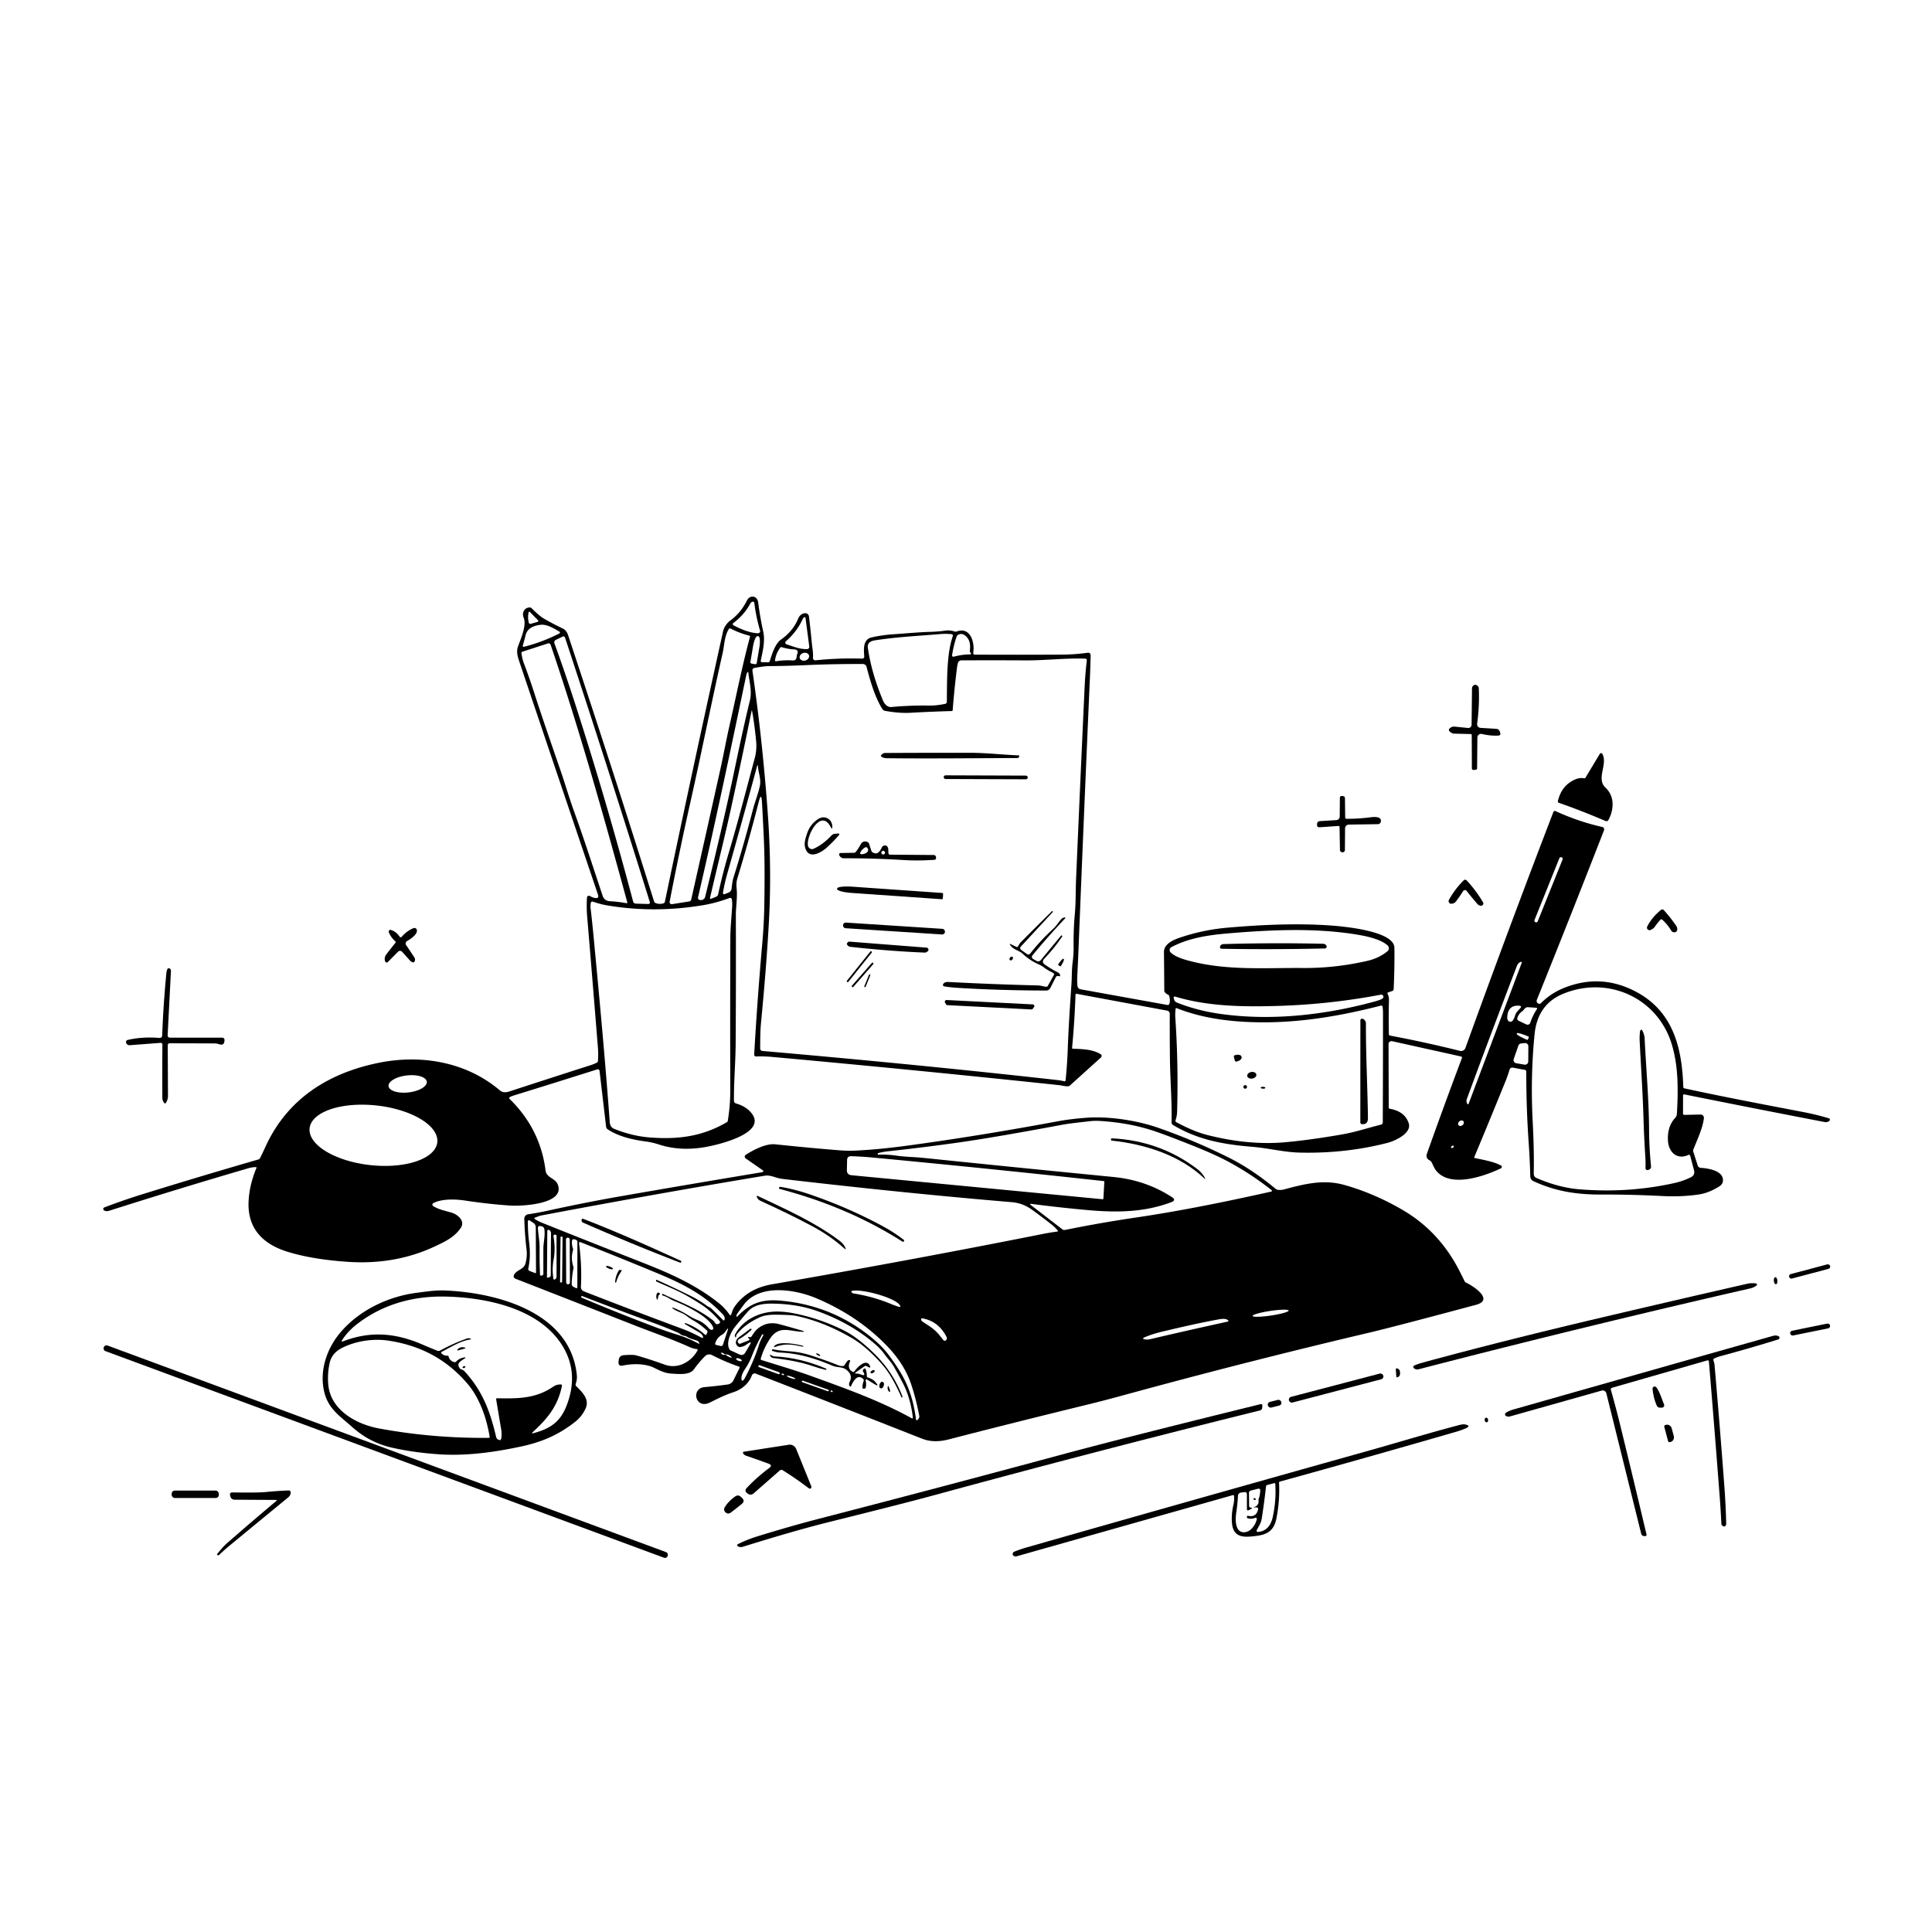
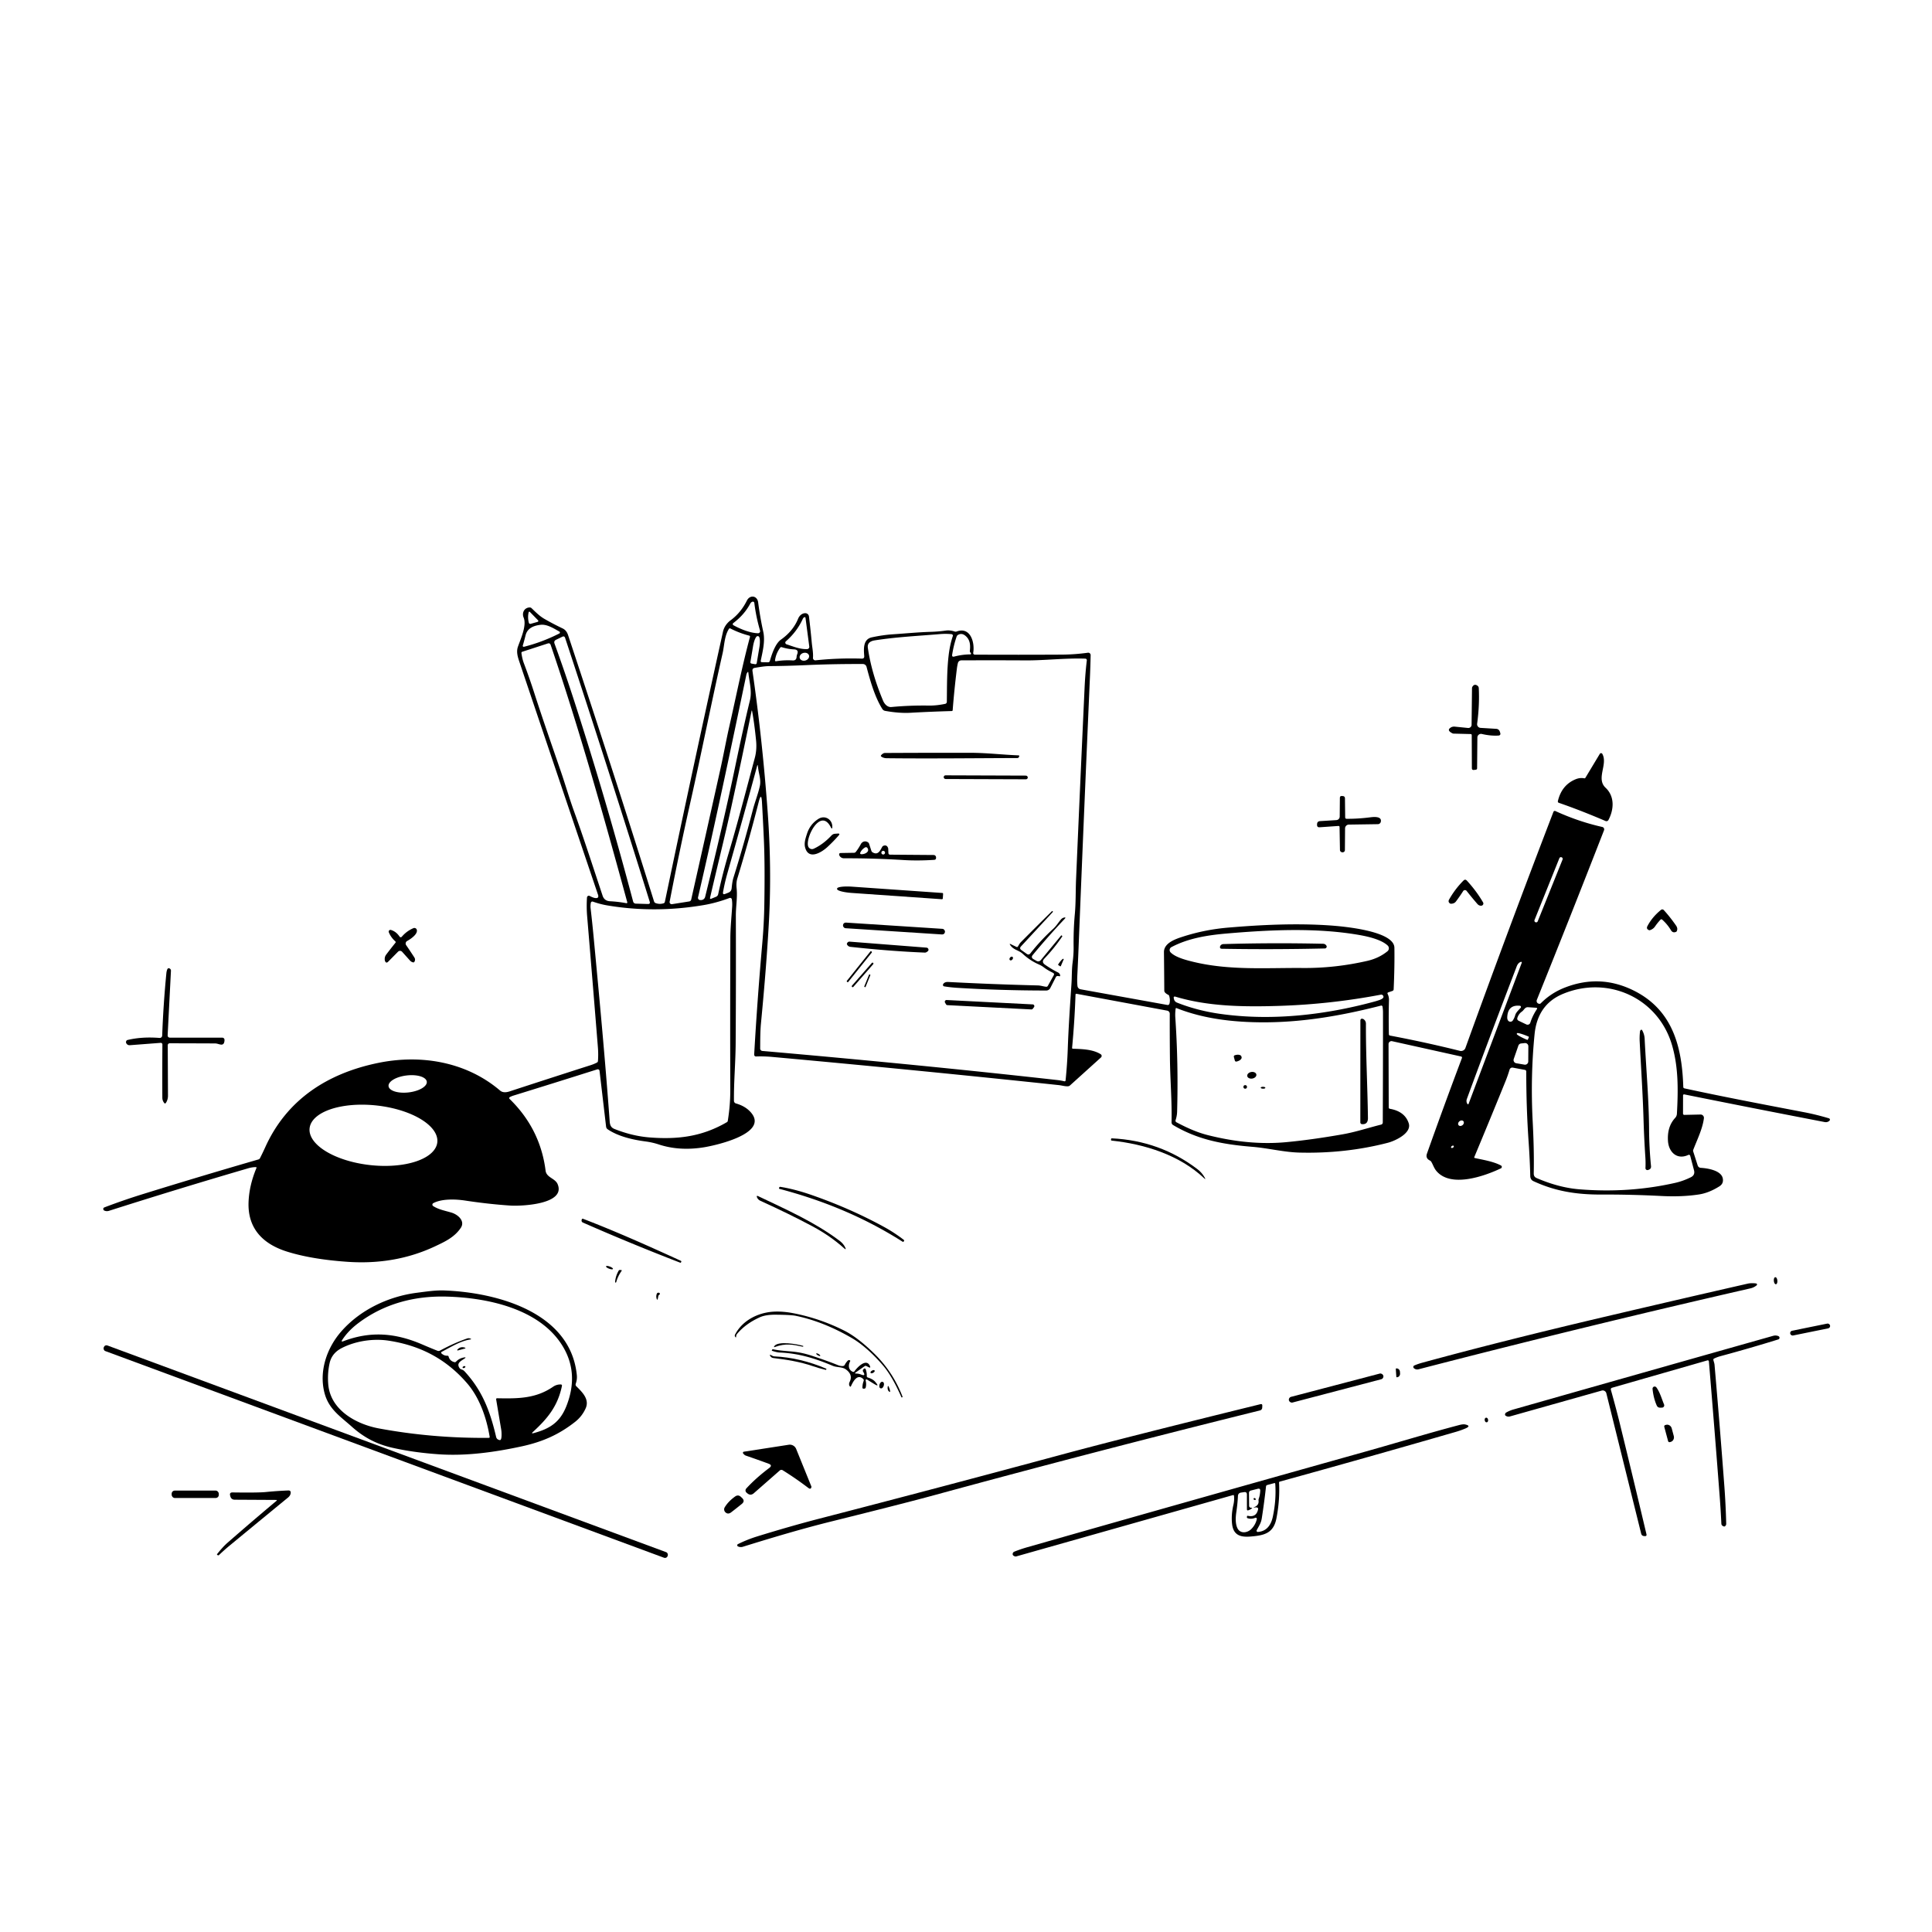
<svg xmlns="http://www.w3.org/2000/svg" version="1.1" viewBox="0.00 0.00 1028.00 1028.00">
  <g id="Parent-Group">
    <g fill="#000000" id="Group-000000">
      <path d="   M 405.44 426.86   Q 405.12 421.19 403.71 426.70   Q 398.27 448.03 392.34 467.39   Q 391.64 469.65 391.95 472.65   C 392.46 477.53 391.52 482.31 391.54 487.23   Q 391.65 523.32 391.44 555.24   C 391.37 565.60 390.43 575.52 390.53 585.75   A 1.47 1.45 7.7 0 0 391.60 587.14   Q 396.84 588.62 399.77 592.18   C 408.91 603.29 380.56 609.51 374.49 610.48   Q 361.46 612.57 350.42 608.92   Q 347.14 607.84 343.45 607.35   C 336.85 606.48 328.99 604.73 323.34 600.89   A 1.97 1.95 13.8 0 1 322.50 599.52   L 319.01 569.78   A 0.93 0.93 0.0 0 0 317.80 569.00   Q 296.13 575.87 273.21 582.95   Q 272.20 583.26 271.25 583.77   A 0.58 0.58 0.0 0 0 271.12 584.70   Q 287.49 600.63 290.30 622.89   C 290.78 626.65 295.39 626.91 296.71 630.08   C 301.26 640.94 277.00 641.83 271.69 641.48   Q 260.02 640.71 247.38 638.79   C 242.38 638.04 235.03 637.78 230.53 640.20   A 0.89 0.88 47.5 0 0 230.47 641.72   C 233.38 643.63 237.00 644.23 240.30 645.24   C 243.64 646.26 247.64 649.68 245.17 653.35   C 241.82 658.31 236.83 660.65 231.49 663.16   Q 210.20 673.17 184.77 671.39   Q 165.96 670.08 152.92 666.03   C 140.20 662.09 131.77 653.95 132.25 639.78   Q 132.55 630.86 136.43 621.53   Q 136.65 621.00 136.08 621.01   Q 134.14 621.03 132.12 621.62   Q 95.27 632.39 58.01 644.26   Q 56.66 644.69 55.41 644.09   Q 55.18 643.98 55.08 643.75   Q 54.65 642.79 55.63 642.41   Q 65.67 638.58 75.92 635.40   Q 106.04 626.05 137.54 616.92   Q 138.07 616.76 138.33 616.27   Q 139.83 613.31 141.18 610.33   C 152.66 585.01 174.25 571.17 200.97 565.62   C 224.08 560.81 248.21 565.04 266.08 580.27   C 267.52 581.51 269.47 581.27 271.15 580.72   Q 292.06 573.88 314.30 566.76   Q 316.13 566.18 317.67 565.35   Q 318.12 565.10 318.16 564.59   Q 318.44 561.03 318.13 557.21   Q 315.32 522.14 312.41 487.44   Q 312.01 482.61 312.33 477.54   A 0.99 0.98 -74.2 0 1 313.77 476.73   Q 315.65 477.72 316.74 477.84   Q 318.88 478.08 318.19 476.05   Q 297.11 413.73 276.30 351.97   C 275.44 349.44 274.67 346.76 275.57 344.16   C 277.05 339.91 280.37 332.82 278.63 328.64   C 277.57 326.09 278.94 323.34 281.80 323.22   A 1.41 1.40 65.6 0 1 282.85 323.62   C 284.97 325.64 287.04 327.77 289.59 329.25   Q 294.28 331.96 299.36 334.38   C 300.92 335.12 301.76 336.38 302.29 337.99   Q 303.55 341.80 304.86 345.76   Q 319.11 388.78 330.96 425.74   Q 339.72 453.09 348.02 479.65   A 1.39 1.39 0.0 0 0 348.88 480.54   Q 350.96 481.28 353.04 480.65   Q 353.64 480.47 353.77 479.85   Q 369.19 406.10 384.71 336.06   C 385.24 333.68 386.76 331.51 388.74 330.06   Q 394.19 326.06 397.40 319.59   C 399.01 316.35 402.93 316.86 403.41 320.54   Q 404.44 328.50 406.13 336.18   C 407.22 341.17 405.79 346.64 404.80 351.49   Q 404.62 352.34 405.49 352.35   L 408.68 352.40   A 1.00 0.98 -81.5 0 0 409.64 351.68   Q 412.18 342.70 415.51 340.36   Q 422.01 335.77 424.67 329.20   C 425.30 327.66 426.69 326.30 428.45 326.27   A 1.97 1.96 -3.9 0 1 430.44 328.00   Q 431.31 335.12 431.92 341.80   C 432.17 344.56 432.78 347.21 432.58 350.02   A 1.25 1.25 0.0 0 0 433.96 351.35   Q 446.17 350.06 458.53 350.45   Q 459.96 350.49 459.85 349.07   C 459.57 345.35 459.13 340.15 463.90 339.12   Q 469.75 337.86 475.01 337.51   C 482.62 337.00 488.48 336.40 495.22 336.20   Q 499.26 336.08 503.18 335.53   Q 505.45 335.20 507.99 336.03   Q 508.50 336.20 509.01 336.02   C 516.32 333.32 518.77 341.74 517.84 347.36   A 0.83 0.83 0.0 0 0 518.65 348.33   Q 542.23 348.44 564.84 348.32   Q 571.86 348.28 578.88 347.31   A 1.27 1.27 0.0 0 1 580.32 348.59   Q 580.20 354.31 579.98 359.52   Q 576.69 434.26 573.88 504.75   Q 573.60 511.76 573.22 519.25   Q 573.07 522.41 573.31 524.63   A 2.02 2.01 -88.3 0 0 574.96 526.39   L 621.20 534.74   A 0.92 0.91 -76.7 0 0 622.24 534.09   Q 622.77 532.16 622.13 529.97   A 1.11 1.10 -85.8 0 0 621.54 529.28   Q 620.62 528.87 619.94 528.15   Q 619.52 527.71 619.51 527.10   Q 619.45 517.17 619.33 506.65   C 619.27 501.82 625.32 499.71 629.03 498.50   Q 640.84 494.65 653.39 493.58   C 671.23 492.05 689.64 491.21 707.19 492.39   C 713.47 492.81 741.80 495.09 741.95 504.28   Q 742.10 514.37 741.55 526.44   A 0.91 0.90 81.9 0 1 740.95 527.25   L 738.72 528.02   Q 738.04 528.26 738.36 528.90   C 738.87 529.89 739.09 531.03 739.06 532.13   Q 738.81 540.89 739.01 550.34   A 0.72 0.70 5.1 0 0 739.59 551.02   Q 758.63 554.61 776.79 559.15   C 777.98 559.45 779.29 558.84 779.72 557.66   Q 802.31 495.11 826.57 431.98   A 0.77 0.77 0.0 0 1 827.61 431.55   Q 839.92 437.19 852.56 440.02   A 1.31 1.30 -73.1 0 1 853.49 441.77   Q 835.71 487.43 817.76 531.97   C 817.35 532.99 817.93 533.95 818.97 534.11   Q 819.49 534.20 819.86 533.82   Q 825.35 528.31 832.69 525.46   Q 851.67 518.08 869.76 527.30   C 890.09 537.66 895.02 557.16 895.66 578.38   A 0.77 0.76 -85.3 0 0 896.27 579.11   C 917.26 583.67 938.44 587.67 959.92 591.79   Q 966.44 593.04 973.16 595.05   A 0.74 0.73 -70.8 0 1 973.63 596.03   Q 973.54 596.27 973.33 596.43   Q 972.28 597.30 970.92 597.04   Q 931.81 589.50 896.17 582.31   A 0.53 0.53 0.0 0 0 895.54 582.83   L 895.52 592.56   A 0.66 0.66 0.0 0 0 896.20 593.22   L 904.83 593.03   A 1.77 1.76 2.8 0 1 906.63 595.01   C 905.95 600.60 903.01 606.48 900.97 611.80   A 1.35 1.30 -44.0 0 0 900.94 612.68   L 903.32 620.12   A 1.84 1.83 -7.1 0 0 904.97 621.40   C 908.39 621.58 915.81 622.70 916.67 626.99   Q 917.23 629.77 914.84 631.26   Q 909.27 634.76 903.99 635.56   Q 894.98 636.94 884.04 636.38   Q 867.54 635.54 852.26 635.61   C 838.84 635.67 827.48 633.86 815.84 628.44   C 814.79 627.94 814.27 626.94 814.24 625.79   Q 814.03 617.06 813.38 607.75   Q 812.10 589.50 812.11 570.12   A 0.86 0.85 5.3 0 0 811.41 569.28   L 804.96 568.08   A 1.52 1.51 -76.4 0 0 803.23 569.14   Q 802.29 572.31 801.05 575.37   Q 792.88 595.52 784.45 615.68   A 0.36 0.35 -72.4 0 0 784.70 616.17   C 789.07 617.13 794.67 618.00 798.65 620.15   A 0.85 0.85 0.0 0 1 798.61 621.67   C 789.85 625.84 771.77 632.27 764.17 622.91   C 763.02 621.49 762.51 619.76 761.59 618.20   Q 761.31 617.74 760.83 617.50   Q 758.40 616.29 759.28 613.80   Q 768.18 588.71 777.88 562.98   A 0.62 0.62 0.0 0 0 777.44 562.15   L 740.74 554.01   A 1.57 1.57 0.0 0 0 738.83 555.55   L 738.93 589.23   Q 738.93 589.87 739.56 589.98   Q 747.52 591.39 749.57 597.68   C 751.27 602.90 742.44 607.02 738.46 608.06   Q 715.92 613.90 691.37 613.28   C 683.11 613.07 674.81 610.91 666.46 610.22   C 650.31 608.90 637.14 606.35 624.15 598.60   A 1.62 1.61 -74.0 0 1 623.37 597.18   C 623.63 585.77 622.63 574.70 622.51 562.94   Q 622.39 551.06 622.42 539.41   A 1.69 1.68 -84.9 0 0 621.04 537.75   L 572.88 528.80   Q 572.29 528.69 572.27 529.29   Q 571.80 543.23 570.45 557.54   A 0.43 0.43 0.0 0 0 570.87 558.02   C 575.65 558.19 581.48 558.29 585.68 560.95   A 1.07 1.07 0.0 0 1 585.83 562.65   L 569.30 577.58   Q 568.90 577.94 568.36 577.99   C 566.73 578.12 565.08 577.56 563.39 577.38   Q 487.27 569.31 410.75 562.37   Q 406.41 561.98 402.28 562.14   A 0.96 0.96 0.0 0 1 401.29 561.13   Q 402.95 531.96 405.59 502.08   Q 406.51 491.71 406.68 481.78   Q 407.05 460.00 406.45 446.78   Q 405.97 436.12 405.44 426.86   Z   M 401.37 320.81   A 0.78 0.77 76.9 0 0 400.35 320.17   Q 399.60 320.44 399.22 321.14   Q 396.07 327.09 390.17 331.54   A 0.68 0.67 -48.9 0 0 390.24 332.67   C 393.74 334.61 399.08 336.86 403.34 336.94   A 1.09 1.09 0.0 0 0 404.41 335.54   Q 402.29 328.27 401.37 320.81   Z   M 281.95 325.60   A 0.39 0.39 0.0 0 0 281.29 325.78   Q 280.67 328.52 281.36 331.24   Q 281.59 332.15 282.50 331.90   L 285.87 330.95   Q 286.88 330.66 286.15 329.91   L 281.95 325.60   Z   M 427.17 329.26   C 425.06 333.92 421.99 337.90 418.16 341.25   A 0.93 0.92 33.2 0 0 418.49 342.82   C 422.21 344.03 425.47 345.48 429.44 345.39   A 1.21 1.21 0.0 0 0 430.61 344.02   L 428.60 328.76   A 0.45 0.45 0.0 0 0 427.93 328.43   Q 427.41 328.72 427.17 329.26   Z   M 279.64 338.08   Q 278.98 340.77 278.17 343.51   A 0.51 0.51 0.0 0 0 278.78 344.15   Q 288.44 341.73 297.63 337.06   A 0.57 0.57 0.0 0 0 297.65 336.06   C 294.69 334.40 291.05 332.06 287.67 332.45   C 283.99 332.87 280.58 334.21 279.64 338.08   Z   M 399.06 338.89   A 0.54 0.54 0.0 0 0 398.67 338.22   Q 393.50 336.90 388.65 334.42   Q 388.16 334.17 387.86 334.63   C 385.44 338.36 385.43 343.46 384.51 347.53   C 378.55 373.79 373.36 400.17 367.45 426.41   Q 361.48 452.93 356.31 479.79   A 1.11 1.11 0.0 0 0 357.58 481.10   L 366.77 479.64   A 1.24 1.24 0.0 0 0 367.77 478.69   Q 375.88 442.68 383.37 408.97   C 385.04 401.42 386.39 393.88 388.12 386.26   C 391.73 370.41 394.89 354.32 399.06 338.89   Z   M 504.81 348.32   Q 505.46 343.01 506.98 338.46   A 0.79 0.78 -78.2 0 0 506.31 337.43   Q 503.27 337.13 500.13 337.40   C 488.56 338.38 477.02 338.92 465.46 340.73   C 463.10 341.10 461.40 342.19 461.78 344.75   Q 463.74 358.24 469.87 372.82   C 470.62 374.59 472.18 376.40 474.33 376.20   Q 484.05 375.28 494.19 375.43   C 497.09 375.48 500.07 375.11 502.92 374.52   A 1.11 1.10 84.5 0 0 503.80 373.45   C 503.91 365.03 503.79 356.67 504.81 348.32   Z   M 516.05 346.24   C 516.40 343.12 516.18 340.23 513.53 338.16   Q 511.67 336.70 509.72 337.84   Q 509.22 338.14 509.02 338.69   Q 507.44 343.27 506.64 348.34   Q 506.42 349.71 507.76 349.35   Q 512.02 348.23 516.20 348.20   Q 516.81 348.20 516.64 347.61   Q 516.59 347.44 516.46 347.33   Q 515.98 346.89 516.05 346.24   Z   M 399.87 353.09   L 401.82 353.42   A 0.72 0.72 0.0 0 0 402.65 352.83   L 404.06 344.42   A 5.71 1.51 -80.5 0 0 403.51 338.54   L 403.12 338.47   A 5.71 1.51 -80.5 0 0 400.69 343.85   L 399.28 352.27   A 0.72 0.72 0.0 0 0 399.87 353.09   Z   M 295.90 340.40   Q 294.55 341.05 295.06 342.46   Q 300.49 357.39 305.36 372.42   Q 322.44 425.14 336.86 479.61   Q 337.17 480.78 338.38 480.82   L 344.76 481.01   Q 346.10 481.05 345.70 479.77   Q 324.36 411.14 300.70 339.43   Q 300.32 338.27 299.21 338.80   L 295.90 340.40   Z   M 333.73 479.95   C 321.13 433.79 308.31 388.18 293.02 343.18   Q 292.62 342.01 291.45 342.39   L 277.94 346.78   Q 277.37 346.97 277.45 347.56   Q 277.90 350.66 278.71 352.81   Q 281.64 360.54 284.14 368.29   C 288.74 382.57 293.57 396.33 298.51 410.73   C 300.93 417.81 302.94 424.77 305.45 431.71   C 310.81 446.52 315.55 461.32 320.65 476.62   Q 321.58 479.40 324.64 479.55   Q 328.83 479.76 333.17 480.56   Q 333.93 480.70 333.73 479.95   Z   M 424.17 348.16   Q 425.16 345.66 422.48 345.53   Q 419.26 345.38 415.97 344.36   Q 415.45 344.20 415.13 344.63   Q 412.89 347.66 412.38 351.36   A 0.44 0.43 89.1 0 0 412.88 351.85   Q 417.31 351.13 421.73 351.41   Q 423.73 351.54 423.86 349.54   Q 423.91 348.81 424.17 348.16   Z   M 430.455 348.713   A 2.56 2.08 -16.5 0 0 427.409 347.446   A 2.56 2.08 -16.5 0 0 425.545 350.167   A 2.56 2.08 -16.5 0 0 428.591 351.434   A 2.56 2.08 -16.5 0 0 430.455 348.713   Z   M 506.44 378.34   Q 494.68 378.68 484.49 379.26   Q 478.52 379.60 470.98 378.25   A 2.24 2.22 78.8 0 1 469.47 377.23   C 465.42 370.79 463.00 362.08 461.08 354.83   A 2.05 2.04 -7.2 0 0 459.11 353.31   Q 444.65 353.27 431.86 353.78   Q 429.57 353.88 427.46 353.97   Q 417.89 354.37 409.47 354.43   C 406.76 354.45 404.28 354.93 401.64 355.35   Q 400.18 355.59 400.39 357.06   Q 405.74 394.08 408.52 432.71   Q 410.63 462.14 409.18 489.56   Q 407.91 513.37 404.92 544.33   C 404.49 548.78 404.52 553.36 404.48 557.92   A 1.28 1.27 2.7 0 0 405.65 559.20   Q 490.61 566.62 562.72 574.70   Q 564.47 574.90 566.37 575.35   A 0.50 0.50 0.0 0 0 566.98 574.92   Q 567.85 566.42 568.14 558.32   C 568.55 546.60 569.37 534.77 570.13 523.23   C 570.37 519.57 570.23 515.93 570.71 512.29   Q 571.31 507.79 571.26 503.98   Q 571.14 494.70 571.90 486.44   C 572.47 480.31 572.30 474.19 572.56 467.99   Q 574.75 416.90 577.10 365.94   Q 577.47 358.06 578.29 351.39   A 0.82 0.82 0.0 0 0 577.50 350.46   C 567.02 350.08 555.89 351.45 545.70 351.39   Q 529.70 351.29 511.51 351.37   A 1.88 1.88 0.0 0 0 509.71 352.75   Q 509.36 354.05 509.13 355.90   Q 507.71 367.45 506.91 377.89   A 0.49 0.48 0.6 0 1 506.44 378.34   Z   M 398.20 357.96   Q 398.12 357.17 397.66 357.81   Q 397.26 358.37 397.15 358.91   C 388.66 399.48 380.57 438.09 371.42 477.45   A 1.19 1.19 0.0 0 0 372.55 478.91   L 372.96 478.92   A 2.24 2.24 0.0 0 0 375.20 477.21   Q 385.34 436.07 391.17 408.00   Q 395.42 387.55 399.04 372.59   C 400.22 367.72 398.69 362.79 398.20 357.96   Z   M 399.87 378.48   Q 394.63 404.28 388.98 430.02   C 385.48 445.97 381.47 461.80 377.83 477.63   Q 377.62 478.56 378.50 478.19   L 381.01 477.16   A 1.88 1.87 -5.5 0 0 382.13 475.81   Q 384.57 464.46 387.89 453.35   C 392.74 437.11 397.09 420.06 401.60 403.37   Q 402.80 398.95 402.30 393.99   Q 401.38 384.80 400.21 378.49   Q 400.05 377.60 399.87 378.48   Z   M 403.40 408.64   Q 403.33 408.05 403.24 407.49   Q 403.09 406.68 402.88 407.48   Q 395.89 433.41 387.03 464.68   Q 385.55 469.92 384.73 474.68   Q 384.46 476.21 385.91 475.63   L 387.58 474.97   Q 389.12 474.35 389.29 472.70   C 389.50 470.78 389.70 468.77 390.28 466.94   Q 395.85 449.16 400.51 431.17   C 401.62 426.86 403.34 422.61 404.30 418.26   C 405.04 414.90 403.74 411.77 403.40 408.64   Z   M 831.433 457.332   A 0.90 0.90 0.0 0 0 830.934 456.161   L 830.896 456.146   A 0.90 0.90 0.0 0 0 829.726 456.646   L 816.507 489.528   A 0.90 0.90 0.0 0 0 817.006 490.699   L 817.043 490.714   A 0.90 0.90 0.0 0 0 818.214 490.214   L 831.433 457.332   Z   M 386.77 597.10   Q 387.17 596.87 387.25 596.41   C 388.12 590.96 388.59 585.66 388.58 580.03   Q 388.46 539.74 388.61 499.25   C 388.63 493.69 389.21 488.08 389.57 482.51   Q 389.71 480.43 389.41 478.55   A 0.94 0.93 75.2 0 0 388.16 477.82   Q 381.01 480.48 374.35 481.60   Q 348.37 485.98 323.37 481.80   Q 319.33 481.13 315.48 479.75   A 0.83 0.83 0.0 0 0 314.38 480.37   Q 314.09 481.87 314.25 483.25   Q 315.15 491.02 315.86 498.51   C 318.93 531.04 321.99 563.46 324.40 596.57   C 324.54 598.60 325.02 599.95 326.96 600.72   Q 336.46 604.50 345.69 605.22   C 360.85 606.40 373.69 604.73 386.77 597.10   Z   M 693.19 515.06   Q 710.37 515.20 727.49 511.28   Q 733.69 509.87 738.24 506.17   A 2.04 2.04 0.0 0 0 738.35 503.09   C 734.94 499.90 727.85 498.30 723.19 497.49   C 700.67 493.57 676.09 494.70 652.76 496.71   C 642.71 497.58 632.32 499.17 623.28 503.97   A 1.76 1.76 0.0 0 0 622.85 506.74   C 625.48 509.46 631.42 510.94 635.26 511.86   C 654.41 516.44 673.94 514.91 693.19 515.06   Z   M 807.01 514.24   C 798.05 537.70 789.13 561.24 780.50 584.77   A 2.98 2.97 -41.8 0 0 780.40 586.52   Q 780.51 586.98 780.79 587.35   Q 781.21 587.91 781.46 587.25   L 809.72 512.26   A 0.36 0.36 0.0 0 0 809.27 511.79   Q 807.77 512.27 807.01 514.24   Z   M 898.35 614.52   C 892.32 617.33 887.93 613.04 887.52 607.17   Q 887.00 599.51 891.35 594.81   Q 892.20 593.88 892.27 592.60   C 892.96 580.03 893.11 567.83 889.66 556.08   C 882.30 530.98 855.58 518.89 831.63 528.84   Q 818.12 534.45 816.54 550.26   Q 814.29 572.82 815.53 596.71   C 816.01 605.86 816.28 615.18 816.09 624.30   C 816.06 625.57 816.52 626.35 817.64 626.84   Q 829.44 631.93 840.35 632.82   Q 866.90 634.96 891.50 629.36   Q 895.58 628.42 899.67 626.41   Q 902.03 625.25 901.37 622.70   L 899.35 614.99   A 0.72 0.71 -19.4 0 0 898.35 614.52   Z   M 680.65 535.22   C 661.16 535.84 642.61 535.46 625.54 530.35   Q 624.26 529.97 624.58 531.27   L 624.67 531.64   Q 625.00 532.97 626.27 533.48   Q 636.98 537.72 649.03 539.44   C 676.30 543.34 704.98 540.14 731.75 532.81   Q 732.66 532.55 733.77 532.18   Q 737.00 531.10 735.83 529.64   A 1.08 1.08 0.0 0 0 734.77 529.25   Q 707.97 534.35 680.65 535.22   Z   M 626.01 536.40   A 0.33 0.32 15.4 0 0 625.56 536.65   Q 625.22 539.06 625.37 541.37   Q 627.05 565.98 626.33 591.56   Q 626.26 593.78 625.52 596.03   A 0.93 0.93 0.0 0 0 625.97 597.15   C 631.33 599.99 636.73 602.48 642.59 603.97   Q 664.64 609.55 684.18 607.75   Q 697.65 606.50 714.30 603.58   C 721.43 602.33 727.93 600.13 734.92 598.38   A 1.12 1.11 83.3 0 0 735.76 597.31   Q 735.90 565.06 735.88 538.75   Q 735.88 537.11 735.62 535.58   A 0.64 0.64 0.0 0 0 734.83 535.07   C 714.33 540.33 693.75 543.94 672.67 543.97   C 656.48 543.99 640.42 542.13 626.01 536.40   Z   M 806.23 540.17   C 806.68 538.58 808.12 537.44 809.14 536.20   A 0.64 0.64 0.0 0 0 808.70 535.16   Q 802.25 534.51 801.99 541.33   Q 801.96 542.17 802.30 542.82   A 1.56 1.56 0.0 0 0 805.00 542.92   Q 805.83 541.60 806.23 540.17   Z   M 809.78 538.26   Q 808.12 539.42 807.42 541.47   Q 807.02 542.64 808.14 543.18   L 812.15 545.09   A 1.53 1.53 0.0 0 0 814.27 544.16   Q 815.43 540.46 817.82 536.88   A 0.42 0.42 0.0 0 0 817.51 536.23   Q 815.24 536.07 813.05 535.93   C 811.38 535.82 810.96 537.44 809.78 538.26   Z   M 812.98 553.13   L 813.48 551.93   A 0.29 0.29 0.0 0 0 813.33 551.55   L 812.95 551.39   A 5.94 0.78 22.9 0 0 807.17 549.80   L 807.05 550.10   A 5.94 0.78 22.9 0 0 812.22 553.13   L 812.60 553.28   A 0.29 0.29 0.0 0 0 812.98 553.13   Z   M 805.45 563.48   A 1.72 1.72 0.0 0 0 806.78 565.74   L 811.16 566.49   A 1.72 1.72 0.0 0 0 813.17 564.81   L 813.22 556.73   A 1.72 1.72 0.0 0 0 811.32 555.01   L 809.36 555.22   A 1.72 1.72 0.0 0 0 807.91 556.37   L 805.45 563.48   Z   M 227.09 575.555   A 10.24 4.54 -6.7 0 0 216.39 572.241   A 10.24 4.54 -6.7 0 0 206.75 577.945   A 10.24 4.54 -6.7 0 0 217.45 581.259   A 10.24 4.54 -6.7 0 0 227.09 575.555   Z   M 232.684 607.831   A 34.18 15.95 6.3 0 0 200.46 588.226   A 34.18 15.95 6.3 0 0 164.736 600.329   A 34.18 15.95 6.3 0 0 196.96 619.934   A 34.18 15.95 6.3 0 0 232.684 607.831   Z   M 778.654 596.585   A 1.66 1.31 -39.9 0 0 776.54 596.645   A 1.66 1.31 -39.9 0 0 776.106 598.715   A 1.66 1.31 -39.9 0 0 778.22 598.655   A 1.66 1.31 -39.9 0 0 778.654 596.585   Z   M 773.511 609.754   A 0.82 0.53 -33.8 0 0 772.535 609.77   A 0.82 0.53 -33.8 0 0 772.149 610.666   A 0.82 0.53 -33.8 0 0 773.125 610.65   A 0.82 0.53 -33.8 0 0 773.511 609.754   Z" />
      <path d="   M 783.10 391.21   Q 783.10 390.60 782.48 390.58   L 773.42 390.35   A 1.28 1.22 57.8 0 1 772.83 390.20   Q 770.02 388.78 771.38 387.54   Q 772.53 386.48 774.09 386.64   L 781.13 387.35   A 1.72 1.72 0.0 0 0 783.02 385.66   L 783.24 366.15   A 1.53 1.50 -29.6 0 1 783.45 365.42   Q 784.52 363.65 786.19 364.89   A 1.64 1.63 17.1 0 1 786.84 366.11   Q 787.30 375.24 785.97 385.08   A 1.96 1.96 0.0 0 0 787.80 387.30   L 796.07 387.80   Q 797.56 387.89 798.04 389.30   L 798.22 389.83   Q 798.73 391.33 797.15 391.40   Q 793.01 391.61 788.48 390.54   A 1.94 1.94 0.0 0 0 786.10 392.41   L 785.95 408.76   Q 785.95 409.47 785.24 409.56   L 784.24 409.68   Q 783.18 409.80 783.17 408.74   L 783.10 391.21   Z" />
      <path d="   M 541.33 403.35   C 518.15 403.42 494.23 403.70 471.73 403.44   Q 470.58 403.42 469.55 402.94   Q 468.37 402.39 468.82 401.87   Q 469.86 400.66 470.89 400.65   Q 494.34 400.53 516.36 400.56   C 525.19 400.58 533.32 401.59 541.91 401.92   Q 542.48 401.94 542.29 402.48   L 542.20 402.73   A 0.94 0.94 0.0 0 1 541.33 403.35   Z" />
      <path d="   M 843.01 414.14   A 0.53 0.52 -69.0 0 0 843.56 413.89   L 851.25 401.11   A 0.77 0.77 0.0 0 1 852.58 401.14   C 855.67 406.69 849.09 414.24 854.32 419.16   C 859.26 423.80 858.78 430.74 855.84 436.31   A 1.22 1.21 25.5 0 1 854.29 436.85   Q 841.08 431.19 829.41 427.16   A 0.74 0.74 0.0 0 1 828.93 426.29   Q 830.91 417.79 838.25 414.69   Q 840.67 413.66 843.01 414.14   Z" />
      <rect x="-22.37" y="-0.98" transform="translate(524.50,413.60) rotate(0.2)" width="44.74" height="1.96" rx="0.97" />
      <path d="   M 712.77 440.10   Q 712.76 439.44 712.10 439.49   L 702.17 440.18   Q 700.77 440.28 700.79 438.88   L 700.80 438.58   Q 700.83 437.01 702.39 436.91   L 711.07 436.37   A 1.90 1.88 -1.6 0 0 712.85 434.50   L 712.94 424.53   Q 712.95 423.50 713.97 423.55   L 714.45 423.58   Q 715.62 423.64 715.64 424.81   L 715.76 434.98   A 0.70 0.69 90.0 0 0 716.44 435.67   Q 722.36 435.74 729.07 434.89   C 730.79 434.67 735.36 434.18 734.72 437.24   A 1.62 1.61 5.3 0 1 733.16 438.53   L 717.71 438.76   A 2.04 2.04 0.0 0 0 715.70 440.79   L 715.61 452.24   Q 715.60 453.27 714.59 453.50   Q 714.23 453.59 713.71 453.37   A 1.23 1.22 -79.0 0 1 712.98 452.28   L 712.77 440.10   Z" />
      <path d="   M 432.97 451.60   Q 438.06 449.24 442.45 444.52   A 2.77 2.75 -70.5 0 1 444.27 443.64   L 445.73 443.53   Q 447.21 443.43 446.24 444.55   Q 443.52 447.68 440.26 450.69   C 437.05 453.65 430.19 457.78 428.39 450.91   C 427.75 448.49 428.66 445.92 429.40 443.61   Q 431.02 438.60 435.35 435.80   C 438.98 433.45 442.93 436.07 442.86 439.94   Q 442.83 441.65 442.05 440.13   C 436.45 429.25 428.04 446.62 430.16 450.65   A 2.15 2.15 0.0 0 0 432.97 451.60   Z" />
      <path d="   M 473.63 454.76   L 496.79 454.94   A 1.30 1.29 89.5 0 1 498.07 456.21   Q 498.08 456.37 498.07 456.54   Q 498.00 457.46 497.08 457.52   Q 488.33 458.08 480.94 457.63   Q 464.72 456.63 449.13 456.69   Q 447.68 456.69 446.82 455.53   Q 446.67 455.32 446.59 455.07   Q 446.21 453.90 447.44 453.88   L 454.42 453.76   Q 455.01 453.75 455.37 453.29   Q 456.86 451.37 458.02 449.19   C 458.82 447.68 460.55 447.23 461.94 448.25   A 1.34 1.28 10.0 0 1 462.41 448.89   L 463.65 452.72   A 1.49 1.47 -84.6 0 0 464.32 453.54   C 467.21 455.22 468.31 452.59 469.40 450.63   A 1.42 1.39 6.2 0 1 470.24 449.97   Q 471.93 449.47 472.54 451.23   A 1.60 1.57 35.0 0 1 472.62 451.66   L 472.72 453.89   Q 472.77 454.75 473.63 454.76   Z   M 460.31 450.91   Q 458.61 451.91 457.84 453.48   Q 457.33 454.51 458.47 454.52   C 460.12 454.55 463.01 453.27 461.52 451.16   A 0.91 0.91 0.0 0 0 460.31 450.91   Z   M 470.91 453.70   A 0.97 0.97 0.0 0 0 469.94 452.73   A 0.97 0.97 0.0 0 0 468.97 453.70   A 0.97 0.97 0.0 0 0 469.94 454.67   A 0.97 0.97 0.0 0 0 470.91 453.70   Z" />
      <path d="   M 780.38 474.05   A 1.14 1.13 42.2 0 0 778.53 474.14   Q 776.72 476.98 774.70 479.66   Q 773.79 480.87 772.01 480.87   Q 771.71 480.87 771.48 480.69   Q 770.36 479.85 771.05 478.64   Q 774.22 473.03 778.69 468.55   Q 779.63 467.61 780.53 468.59   Q 785.60 474.10 789.13 480.16   A 1.17 1.17 0.0 0 1 788.23 481.91   Q 787.00 482.03 786.07 480.95   Q 783.19 477.62 780.38 474.05   Z" />
      <path d="   M 501.66 478.04   A 0.47 0.47 0.0 0 1 501.16 478.47   L 453.17 475.12   A 7.89 1.53 4.0 0 1 445.41 473.04   L 445.43 472.76   A 7.89 1.53 4.0 0 1 453.41 471.79   L 501.39 475.14   A 0.47 0.47 0.0 0 1 501.82 475.64   L 501.66 478.04   Z" />
      <path d="   M 883.48 489.41   Q 881.88 491.12 880.61 492.98   Q 879.65 494.38 877.90 494.94   Q 877.67 495.01 877.44 494.93   Q 875.77 494.29 876.61 492.72   Q 879.19 487.86 883.83 484.12   A 1.06 1.05 49.3 0 1 885.27 484.23   Q 888.52 487.76 891.79 492.45   Q 892.96 494.13 892.10 495.61   Q 892.02 495.74 891.89 495.80   Q 890.09 496.63 889.08 494.93   Q 887.22 491.82 884.49 489.37   Q 883.97 488.90 883.48 489.41   Z" />
      <path d="   M 561.82 519.89   L 558.83 525.76   A 2.39 2.39 0.0 0 1 556.71 527.05   Q 532.16 527.03 509.13 525.60   Q 505.78 525.39 502.39 524.84   A 0.78 0.78 0.0 0 1 501.83 523.69   C 502.35 522.71 503.50 522.44 504.52 522.50   Q 528.35 523.75 552.21 524.34   C 553.82 524.38 555.13 524.89 556.66 525.05   A 0.91 0.90 -72.5 0 0 557.54 524.59   L 560.74 518.84   A 0.84 0.83 -62.1 0 0 560.39 517.69   C 558.63 516.80 557.01 515.95 555.44 514.74   Q 554.27 513.84 552.84 513.21   Q 548.06 511.13 544.17 507.51   C 541.99 505.48 539.27 505.53 537.49 502.78   Q 536.95 501.95 537.84 502.39   L 540.79 503.82   Q 541.34 504.09 541.66 503.57   C 542.17 502.73 542.50 502.02 543.21 501.30   Q 551.49 492.95 559.75 484.81   Q 559.88 484.68 560.01 484.81   L 560.21 485.01   Q 560.33 485.12 560.22 485.24   L 543.28 503.55   Q 542.25 504.66 543.49 505.54   L 546.31 507.54   Q 547.43 508.34 548.27 507.25   Q 553.61 500.42 560.49 494.13   C 562.13 492.63 563.15 490.80 564.59 489.17   Q 565.22 488.46 566.12 488.24   Q 567.43 487.93 566.51 488.91   Q 557.89 498.04 549.52 508.13   Q 548.39 509.49 549.93 510.37   L 551.41 511.22   Q 552.84 512.04 553.89 510.77   L 564.57 497.84   Q 564.78 497.59 565.00 497.83   L 565.19 498.03   Q 565.30 498.15 565.21 498.28   Q 561.16 504.31 555.70 510.06   Q 553.98 511.88 556.06 513.32   Q 559.61 515.78 563.04 517.48   C 563.51 517.72 563.92 518.24 564.05 518.74   Q 564.30 519.71 563.35 519.39   Q 562.98 519.26 562.59 519.33   Q 562.06 519.41 561.82 519.89   Z" />
      <rect x="-27.19" y="-1.50" transform="translate(475.68,494.06) rotate(3.7)" width="54.38" height="3.00" rx="1.45" />
      <path d="   M 212.61 498.37   A 0.73 0.73 0.0 0 0 213.78 498.44   Q 216.36 495.40 219.97 493.87   A 1.33 1.33 0.0 0 1 221.79 494.78   C 222.35 497.13 218.38 499.73 216.64 500.69   A 1.55 1.54 -31.9 0 0 216.12 502.92   Q 218.35 506.16 220.45 509.41   Q 221.24 510.63 220.43 511.86   Q 220.21 512.19 219.63 512.03   Q 218.77 511.78 218.17 511.12   L 213.97 506.44   A 1.50 1.50 0.0 0 0 211.79 506.39   L 206.55 511.70   Q 205.48 512.79 204.88 511.39   Q 204.78 511.15 204.75 510.89   Q 204.52 509.22 205.48 507.95   Q 207.80 504.88 210.42 501.63   A 0.53 0.53 0.0 0 0 210.36 500.90   Q 208.02 498.81 206.89 496.08   A 0.94 0.93 86.7 0 1 208.01 494.82   Q 210.77 495.63 212.61 498.37   Z" />
      <path d="   M 492.10 506.87   Q 473.92 506.15 452.59 503.82   Q 451.28 503.68 450.68 502.53   Q 450.49 502.15 450.93 501.56   A 1.33 1.31 -68.9 0 1 452.09 501.04   L 492.89 504.22   Q 493.90 504.30 494.04 505.30   Q 494.14 506.06 492.77 506.73   A 1.49 1.46 -56.2 0 1 492.10 506.87   Z" />
      <path d="   M 704.94 504.67   Q 676.98 505.30 650.15 504.83   Q 648.92 504.81 649.19 503.61   Q 649.24 503.42 649.33 503.26   A 1.99 1.92 14.2 0 1 650.93 502.34   Q 677.10 501.57 703.97 502.17   Q 705.16 502.19 705.78 503.19   Q 705.87 503.33 705.90 503.49   A 1.00 1.00 0.0 0 1 704.94 504.67   Z" />
      <rect x="-0.47" y="-10.37" transform="translate(457.24,514.37) rotate(38.7)" width="0.94" height="20.74" rx="0.32" />
      <ellipse cx="0.00" cy="0.00" transform="translate(538.07,510.02) rotate(129.4)" rx="1.11" ry="0.80" />
-       <path d="   M 563.13 513.52   A 0.26 0.26 0.0 0 1 563.06 513.16   L 563.15 513.01   A 3.83 0.71 -57.0 0 1 565.83 510.19   L 566.03 510.32   A 3.83 0.71 -57.0 0 1 564.54 513.92   L 564.45 514.06   A 0.26 0.26 0.0 0 1 564.09 514.14   L 563.13 513.52   Z" />
+       <path d="   M 563.13 513.52   A 0.26 0.26 0.0 0 1 563.06 513.16   L 563.15 513.01   A 3.83 0.71 -57.0 0 1 565.83 510.19   L 566.03 510.32   L 564.45 514.06   A 0.26 0.26 0.0 0 1 564.09 514.14   L 563.13 513.52   Z" />
      <rect x="-0.49" y="-8.51" transform="translate(458.98,518.74) rotate(41.2)" width="0.98" height="17.02" rx="0.47" />
      <path d="   M 90.55 552.13   L 118.31 552.14   A 1.14 1.14 0.0 0 1 119.45 553.23   Q 119.49 554.01 119.25 554.75   Q 118.86 555.95 117.60 555.82   C 116.42 555.70 115.62 555.20 114.36 555.20   Q 102.23 555.15 90.32 555.12   A 1.05 1.05 0.0 0 0 89.26 556.18   L 89.38 582.98   Q 89.39 584.55 88.74 585.99   Q 88.01 587.58 87.50 587.01   Q 86.39 585.77 86.38 584.06   Q 86.32 569.90 86.41 555.76   A 0.87 0.87 0.0 0 0 85.48 554.89   L 69.14 556.14   Q 67.78 556.24 67.16 555.03   Q 66.92 554.54 67.17 553.94   A 1.00 0.97 -84.3 0 1 67.85 553.37   Q 75.50 551.53 84.90 552.28   A 1.30 1.30 0.0 0 0 86.30 551.03   Q 86.89 534.64 88.53 517.80   A 7.72 6.85 -35.3 0 1 88.98 515.87   Q 89.36 514.89 90.24 515.32   A 1.27 1.27 0.0 0 1 90.96 516.54   L 89.21 550.72   Q 89.14 552.13 90.55 552.13   Z" />
      <rect x="-0.37" y="-3.61" transform="translate(461.49,521.87) rotate(22.2)" width="0.74" height="7.22" rx="0.26" />
      <path d="   M 548.77 537.11   L 504.10 534.83   A 0.92 0.92 0.0 0 1 503.35 534.37   L 502.84 533.47   A 0.92 0.92 0.0 0 1 503.68 532.10   L 549.49 534.43   A 0.92 0.92 0.0 0 1 550.18 535.90   L 549.55 536.74   A 0.92 0.92 0.0 0 1 548.77 537.11   Z" />
      <path d="   M 726.80 544.72   C 726.73 561.55 727.65 577.95 727.87 594.84   C 727.90 596.90 727.12 598.33 724.72 598.16   A 0.96 0.96 0.0 0 1 723.82 597.20   L 723.85 543.13   Q 723.85 541.75 725.18 542.14   Q 725.42 542.21 725.62 542.36   Q 726.81 543.26 726.80 544.72   Z" />
      <path d="   M 873.75 548.13   Q 874.98 550.29 875.10 552.70   C 875.89 568.69 877.35 584.78 877.46 600.98   Q 877.52 610.67 878.49 620.49   Q 878.63 621.94 877.25 622.42   Q 877.11 622.47 876.99 622.52   A 1.05 1.04 -9.9 0 1 875.54 621.51   Q 875.67 618.53 875.48 615.74   Q 874.79 605.40 874.51 595.73   C 874.12 582.08 873.18 568.26 872.47 554.26   Q 872.33 551.61 872.63 548.86   Q 872.69 548.30 873.12 547.99   A 0.43 0.43 0.0 0 1 873.75 548.13   Z" />
      <path d="   M 656.53 562.39   A 0.74 0.74 0.0 0 1 657.05 561.48   L 657.42 561.38   A 2.82 1.55 -15.1 0 1 660.54 562.14   L 660.64 562.51   A 2.82 1.55 -15.1 0 1 658.32 564.74   L 657.96 564.84   A 0.74 0.74 0.0 0 1 657.05 564.32   L 656.53 562.39   Z" />
      <ellipse cx="0.00" cy="0.00" transform="translate(666.07,572.14) rotate(-9.9)" rx="2.46" ry="1.77" />
      <circle cx="662.56" cy="578.34" r="0.96" />
      <ellipse cx="0.00" cy="0.00" transform="translate(672.05,578.78) rotate(1.2)" rx="1.24" ry="0.50" />
-       <path d="   M 405.55 622.48   L 396.75 616.36   A 1.13 1.12 46.0 0 1 396.78 614.49   C 400.77 611.92 407.47 608.34 412.55 608.88   Q 431.80 610.91 447.55 612.13   Q 451.31 612.42 454.99 612.24   Q 467.42 611.65 482.37 609.64   Q 520.46 604.51 563.26 596.55   Q 569.09 595.47 577.29 594.80   C 590.16 593.74 605.50 596.28 616.75 600.25   Q 635.97 607.02 653.91 616.00   Q 666.14 622.11 678.79 632.60   C 679.83 633.46 682.06 633.20 683.37 632.85   C 694.04 629.97 704.11 627.48 714.81 630.37   C 725.74 633.33 736.92 638.27 746.57 643.95   Q 765.88 655.31 776.55 676.20   Q 777.99 679.02 779.32 681.76   A 1.44 1.40 88.5 0 0 780.03 682.45   C 783.33 683.94 795.50 691.57 785.31 694.30   Q 741.59 706.02 728.56 709.09   Q 662.70 724.61 597.28 742.53   Q 587.33 745.26 577.88 747.56   Q 538.13 757.27 504.93 765.86   C 500.04 767.13 495.28 767.35 490.56 765.49   Q 445.23 747.62 402.14 730.90   A 1.60 1.59 20.7 0 0 400.07 731.83   C 398.39 736.33 394.58 739.37 390.10 740.83   C 385.86 742.21 381.87 744.20 377.80 746.24   C 370.00 750.16 367.43 738.71 374.90 738.07   Q 380.99 737.54 387.22 736.67   A 3.97 3.97 0.0 0 0 390.23 734.50   L 393.48 727.93   A 0.56 0.56 0.0 0 0 393.16 727.15   Q 385.76 724.60 378.81 721.01   A 3.12 3.12 0.0 0 0 375.18 721.57   Q 372.09 724.63 369.22 728.62   C 366.88 731.88 360.71 731.07 357.16 730.87   C 353.78 730.68 351.05 729.28 348.12 727.83   C 343.31 725.45 336.58 725.51 331.41 726.60   Q 328.87 727.13 329.12 724.55   L 329.19 723.81   Q 329.43 721.27 331.98 721.07   Q 336.90 720.70 338.61 721.20   Q 346.15 723.38 353.72 726.12   C 360.70 728.65 367.81 724.64 371.16 718.53   A 0.47 0.47 0.0 0 0 370.79 717.83   Q 368.92 717.65 367.28 716.92   C 357.38 712.45 347.48 709.06 337.57 705.17   Q 306.93 693.14 274.49 680.48   Q 272.71 679.79 273.63 678.11   C 274.95 675.72 278.75 675.43 279.58 672.36   Q 280.62 668.55 280.17 664.84   Q 279.21 656.74 278.97 648.54   A 2.39 2.39 0.0 0 1 281.01 646.11   Q 286.03 645.38 291.04 644.28   Q 311.99 639.70 329.79 636.60   Q 366.25 630.24 405.27 623.76   Q 406.98 623.47 405.55 622.48   Z   M 623.22 639.68   C 608.59 645.20 593.67 645.24 578.31 643.84   Q 562.96 642.44 548.95 640.59   Q 547.46 640.40 548.65 641.31   L 565.21 654.06   A 1.97 1.93 -31.6 0 0 566.79 654.42   Q 585.35 650.65 604.39 647.84   C 628.53 644.27 652.60 639.37 676.48 634.01   A 0.41 0.41 0.0 0 0 676.64 633.28   Q 665.34 624.38 653.19 617.91   Q 646.21 614.19 635.04 609.73   Q 621.02 604.14 614.32 601.88   Q 601.27 597.47 585.51 596.46   Q 582.44 596.26 579.50 596.62   C 574.56 597.22 569.54 597.66 564.57 598.59   Q 530.38 604.99 511.16 607.76   Q 493.38 610.31 472.04 612.65   Q 469.81 612.89 467.32 613.55   Q 467.10 613.61 467.02 613.83   Q 466.97 613.96 467.02 614.10   A 0.45 0.43 78.6 0 0 467.46 614.40   Q 472.23 614.21 476.96 614.91   C 481.66 615.60 486.50 615.60 491.23 616.09   Q 539.43 621.07 592.50 626.27   Q 609.62 627.94 623.52 636.94   Q 626.09 638.60 623.22 639.68   Z   M 587.61 628.74   Q 587.62 628.48 587.37 628.45   Q 525.68 621.69 464.13 615.90   Q 458.51 615.37 452.92 615.21   Q 450.77 615.14 450.73 617.29   L 450.62 622.55   Q 450.57 625.09 453.10 625.33   L 586.67 638.10   A 0.40 0.40 0.0 0 0 587.11 637.72   L 587.61 628.74   Z   M 390.85 695.31   C 395.77 688.25 402.85 684.74 410.75 683.37   Q 485.21 670.44 555.47 656.46   Q 558.70 655.81 562.63 655.30   A 0.32 0.32 0.0 0 0 562.83 654.77   Q 561.31 652.96 559.35 651.41   Q 554.48 647.56 549.16 643.73   C 545.56 641.14 542.22 639.98 537.98 639.63   Q 481.23 634.86 416.93 627.36   Q 414.49 627.08 412.15 626.29   Q 409.00 625.24 407.06 625.56   Q 348.84 635.23 288.13 646.72   C 286.91 646.95 285.77 647.52 284.60 647.91   A 0.37 0.37 0.0 0 0 284.51 648.57   Q 286.28 649.77 288.36 650.61   Q 314.50 661.08 341.36 671.61   C 356.02 677.36 370.02 683.44 382.46 693.36   Q 385.65 695.89 388.29 699.64   A 0.43 0.43 0.0 0 0 389.05 699.52   C 389.54 698.01 389.94 696.63 390.85 695.31   Z   M 284.66 677.36   Q 285.23 677.58 285.22 676.97   L 285.08 653.02   A 2.83 2.80 16.5 0 0 283.79 650.68   L 281.98 649.51   Q 280.87 648.79 280.87 650.11   Q 280.85 655.47 281.53 661.00   C 282.15 666.09 282.11 670.12 281.10 675.01   A 1.10 1.10 0.0 0 0 281.78 676.26   L 284.66 677.36   Z   M 289.68 654.23   Q 289.50 652.74 288.02 652.46   Q 287.64 652.39 287.63 652.39   Q 286.12 652.11 286.22 653.64   C 286.45 657.13 287.15 660.48 287.11 664.00   Q 287.03 670.95 287.34 678.24   A 0.57 0.56 -7.7 0 0 288.03 678.76   L 288.39 678.68   A 0.95 0.95 0.0 0 0 289.13 677.74   Q 289.10 671.48 289.12 664.58   C 289.12 660.98 290.11 657.93 289.68 654.23   Z   M 291.38 679.85   L 292.44 679.55   A 0.83 0.83 0.0 0 0 293.05 678.75   Q 293.08 667.11 293.20 656.27   Q 293.21 655.22 292.38 654.56   Q 292.24 654.45 292.07 654.42   Q 291.22 654.26 291.21 655.13   L 291.03 679.57   Q 291.02 679.95 291.38 679.85   Z   M 295.40 656.97   L 295.14 656.97   A 0.65 0.65 0.0 0 0 294.50 657.73   Q 295.65 664.51 294.58 670.20   Q 293.64 675.19 294.48 680.45   A 0.50 0.49 -23.3 0 0 295.27 680.76   L 295.50 680.59   A 1.64 1.63 71.4 0 0 296.14 679.29   L 296.13 657.70   Q 296.13 656.97 295.40 656.97   Z   M 299.333 658.446   A 0.53 0.53 0.0 0 0 298.808 657.911   L 298.788 657.911   A 0.53 0.53 0.0 0 0 298.253 658.435   L 298.007 681.894   A 0.53 0.53 0.0 0 0 298.532 682.429   L 298.552 682.429   A 0.53 0.53 0.0 0 0 299.087 681.905   L 299.333 658.446   Z   M 303.14 659.535   A 0.98 0.98 0.0 0 0 302.155 658.56   L 302.115 658.56   A 0.98 0.98 0.0 0 0 301.14 659.545   L 301.26 682.385   A 0.98 0.98 0.0 0 0 302.245 683.36   L 302.285 683.36   A 0.98 0.98 0.0 0 0 303.26 682.375   L 303.14 659.535   Z   M 304.86 665.30   Q 303.63 669.49 305.06 673.97   Q 305.23 674.52 305.11 675.07   Q 304.32 678.65 304.19 683.11   A 1.75 1.73 15.0 0 0 305.11 684.69   L 306.24 685.28   Q 307.20 685.79 307.20 684.71   L 307.23 660.81   Q 307.24 660.26 306.79 659.93   Q 306.05 659.39 305.14 659.40   A 0.77 0.76 3.4 0 0 304.38 660.07   Q 304.12 662.22 304.82 664.17   Q 305.03 664.73 304.86 665.30   Z   M 364.59 703.95   Q 370.60 706.14 375.07 710.12   Q 375.62 710.61 375.93 709.94   L 376.38 708.95   A 0.83 0.83 0.0 0 0 376.20 708.00   Q 372.81 704.81 369.01 702.66   Q 367.09 701.57 365.39 700.21   C 363.06 698.36 360.30 698.02 357.80 696.13   Q 357.70 696.06 357.76 695.95   L 357.87 695.72   Q 357.89 695.69 357.92 695.70   Q 362.47 697.49 366.12 699.80   Q 368.68 701.43 371.42 702.50   Q 374.54 703.72 377.26 706.85   Q 377.63 707.28 378.16 707.49   Q 378.40 707.59 378.64 707.61   A 0.83 0.83 0.0 0 0 379.51 706.56   C 377.93 700.92 364.56 694.52 359.60 692.60   Q 357.70 691.86 356.01 690.82   Q 354.47 689.86 352.52 689.29   Q 352.32 689.23 352.31 689.02   L 352.30 688.75   A 0.28 0.28 0.0 0 1 352.70 688.48   C 361.75 692.87 370.89 695.91 379.25 702.46   Q 379.97 703.02 380.49 703.89   Q 381.09 704.90 382.18 704.49   Q 382.55 704.35 382.85 704.07   Q 383.44 703.53 382.92 702.92   Q 379.06 698.40 374.83 695.29   Q 372.80 693.79 366.66 690.14   C 360.97 686.77 355.13 684.56 349.27 681.89   Q 349.00 681.77 349.06 681.48   L 349.12 681.18   Q 349.18 680.89 349.45 681.02   Q 357.55 684.63 367.01 689.29   Q 372.19 691.84 376.33 694.96   C 376.97 695.44 377.73 695.52 378.29 696.06   Q 381.56 699.22 384.69 702.34   Q 385.32 702.96 385.54 702.11   Q 385.63 701.74 385.59 701.36   A 3.16 3.04 21.5 0 0 384.76 699.54   C 374.97 689.02 363.47 683.15 349.42 677.33   Q 330.16 669.34 308.85 660.93   A 0.55 0.55 0.0 0 0 308.10 661.52   Q 309.68 673.35 309.10 684.70   A 2.44 2.44 0.0 0 0 310.65 687.10   Q 336.67 697.27 363.29 707.15   Q 367.70 708.79 372.85 711.53   Q 374.86 712.60 373.76 710.60   Q 373.26 709.69 372.27 709.10   Q 368.24 706.75 364.36 704.44   Q 364.31 704.41 364.34 704.35   L 364.51 703.99   Q 364.53 703.93 364.59 703.95   Z   M 488.67 755.02   Q 489.31 754.26 489.12 753.28   Q 487.42 744.32 484.79 736.48   Q 481.21 725.78 471.95 716.15   Q 456.62 700.22 434.40 690.81   C 423.25 686.09 404.19 682.88 395.69 694.32   Q 393.93 696.69 392.23 699.08   Q 391.89 699.56 391.87 700.17   Q 391.84 700.98 392.41 700.40   C 399.31 693.31 405.57 691.17 415.48 692.08   Q 442.36 694.52 463.08 711.16   Q 469.06 715.96 472.58 720.60   Q 477.02 726.46 480.03 731.78   Q 485.79 741.93 487.37 755.22   A 0.51 0.51 0.0 0 0 488.27 755.49   L 488.67 755.02   Z   M 474.19 693.87   Q 476.07 694.66 477.92 695.23   Q 479.88 695.85 478.61 694.23   C 475.43 690.19 458.10 685.64 453.29 686.89   A 0.40 0.40 0.0 0 0 453.06 687.50   Q 453.47 688.12 454.23 688.24   Q 464.72 689.93 474.19 693.87   Z   M 363.77 710.70   C 362.47 710.53 361.81 709.57 360.68 709.08   Q 354.09 706.23 346.76 703.55   Q 325.86 695.90 309.71 689.59   Q 309.55 689.54 309.46 689.67   L 309.31 689.91   Q 309.05 690.30 309.48 690.48   Q 329.55 698.94 349.45 706.43   Q 355.04 708.53 360.33 710.15   Q 365.99 711.88 371.49 714.82   Q 372.41 715.31 371.96 714.37   Q 371.61 713.62 370.76 713.31   C 369.05 712.71 367.33 712.39 365.76 711.42   Q 364.83 710.85 363.77 710.70   Z   M 426.36 708.61   C 420.05 708.29 414.63 705.27 409.98 711.92   Q 406.64 716.70 404.80 722.86   Q 404.61 723.47 405.22 723.67   C 413.97 726.45 422.86 729.00 431.66 732.19   C 451.14 739.25 467.80 745.16 485.19 754.68   A 0.36 0.36 0.0 0 0 485.72 754.32   Q 484.54 743.89 480.28 735.71   Q 478.18 731.68 475.73 727.37   C 474.26 724.78 472.26 722.85 470.57 720.49   Q 468.72 717.89 465.98 715.49   Q 452.77 703.93 434.41 697.46   Q 424.05 693.81 411.07 693.65   C 406.36 693.60 401.25 694.11 398.00 697.81   Q 394.77 701.49 391.33 705.68   C 388.88 708.66 386.05 714.55 388.21 718.08   A 1.22 1.18 -3.1 0 0 388.73 718.53   L 393.68 720.78   A 2.12 2.12 0.0 0 0 396.37 719.96   Q 397.83 717.57 399.24 715.15   Q 399.96 713.91 398.64 714.48   Q 398.22 714.66 397.33 715.33   Q 395.66 716.58 393.72 716.74   Q 393.22 716.78 392.81 716.50   C 390.73 715.05 391.49 712.73 393.23 711.47   Q 396.39 709.19 399.29 706.97   Q 399.38 706.90 399.47 706.96   L 399.78 707.15   A 0.26 0.26 0.0 0 1 399.83 707.56   Q 396.98 710.38 393.27 712.57   Q 392.11 713.26 392.78 714.46   Q 393.22 715.23 394.05 714.91   L 398.28 713.26   Q 399.16 712.92 398.50 712.25   L 398.28 712.02   Q 397.61 711.34 398.56 711.40   Q 398.79 711.42 399.01 711.48   Q 399.53 711.62 399.83 711.18   C 400.89 709.64 401.81 708.07 403.30 706.87   Q 408.29 702.88 414.67 704.59   Q 420.51 706.16 426.48 707.92   Q 429.32 708.76 426.36 708.61   Z   M 685.674 697.328   A 9.69 1.24 -8.5 0 0 675.907 697.534   A 9.69 1.24 -8.5 0 0 666.506 700.192   A 9.69 1.24 -8.5 0 0 676.273 699.986   A 9.69 1.24 -8.5 0 0 685.674 697.328   Z   M 500.28 710.94   Q 501.11 712.01 501.96 713.04   Q 502.38 713.56 503.02 713.35   Q 503.73 713.12 503.80 712.07   A 1.40 1.37 33.1 0 0 503.64 711.35   Q 499.28 702.91 490.68 701.47   A 0.47 0.47 0.0 0 0 490.13 701.93   Q 490.12 702.69 490.81 703.16   C 494.37 705.61 497.25 707.04 500.28 710.94   Z   M 648.75 701.98   C 638.88 703.75 629.09 706.02 618.72 708.47   Q 613.17 709.78 609.03 711.56   Q 607.33 712.29 609.14 712.65   Q 610.50 712.91 612.01 712.56   Q 631.93 707.88 652.94 703.29   Q 654.28 703.00 653.13 702.27   Q 651.82 701.43 648.75 701.98   Z   M 384.32 710.11   Q 381.53 711.68 380.60 714.64   Q 380.33 715.48 381.20 715.67   L 383.46 716.18   Q 384.37 716.38 384.67 715.49   L 387.29 707.54   Q 387.68 706.37 386.87 707.30   C 385.95 708.36 385.67 709.35 384.32 710.11   Z   M 395.15 734.63   Q 395.78 734.26 396.14 733.61   Q 400.97 724.70 403.96 715.20   C 404.49 713.51 405.40 711.92 406.20 710.34   Q 406.30 710.13 406.08 710.06   L 405.76 709.97   Q 405.61 709.93 405.53 710.07   Q 402.23 715.88 399.99 721.72   Q 399.10 724.04 397.81 726.25   C 396.41 728.66 393.96 731.42 394.63 734.41   A 0.35 0.35 0.0 0 0 395.15 734.63   Z   M 385.32 720.35   Q 384.76 719.90 384.08 719.80   Q 383.18 719.66 383.83 720.30   Q 384.57 721.01 385.56 720.88   A 1.21 1.18 -30.2 0 1 386.44 721.10   Q 387.59 721.97 388.86 722.35   Q 389.70 722.61 389.11 721.96   Q 387.95 720.68 386.17 720.66   A 1.40 1.39 -24.6 0 1 385.32 720.35   Z   M 394.693 724.04   A 1.60 0.63 20.1 0 0 393.406 722.898   A 1.60 0.63 20.1 0 0 391.687 722.94   A 1.60 0.63 20.1 0 0 392.974 724.082   A 1.60 0.63 20.1 0 0 394.693 724.04   Z   M 414.877 730.83   A 0.52 0.52 0.0 0 0 414.564 730.164   L 404.215 726.438   A 0.52 0.52 0.0 0 0 403.549 726.751   L 403.543 726.77   A 0.52 0.52 0.0 0 0 403.856 727.436   L 414.205 731.162   A 0.52 0.52 0.0 0 0 414.871 730.849   L 414.877 730.83   Z   M 416.14 730.91   Q 415.61 731.03 416.02 731.39   Q 416.41 731.74 416.95 731.71   Q 417.45 731.68 417.13 731.30   Q 416.70 730.78 416.14 730.91   Z   M 423.228 733.668   A 2.42 0.42 19.0 0 0 421.077 732.483   A 2.42 0.42 19.0 0 0 418.652 732.092   A 2.42 0.42 19.0 0 0 420.803 733.277   A 2.42 0.42 19.0 0 0 423.228 733.668   Z   M 440.968 739.974   A 0.41 0.41 0.0 0 0 440.718 739.451   L 427.182 734.657   A 0.41 0.41 0.0 0 0 426.659 734.907   L 426.652 734.926   A 0.41 0.41 0.0 0 0 426.902 735.449   L 440.438 740.243   A 0.41 0.41 0.0 0 0 440.961 739.993   L 440.968 739.974   Z   M 442.26 739.88   Q 441.64 739.91 442.07 740.36   Q 442.56 740.88 442.89 740.67   A 0.32 0.32 0.0 0 0 442.95 740.18   Q 442.66 739.86 442.26 739.88   Z" />
      <path d="   M 640.63 626.86   C 627.61 614.61 609.23 608.79 591.53 606.90   Q 591.13 606.85 591.16 606.45   L 591.18 606.08   Q 591.21 605.69 591.60 605.70   Q 617.21 606.93 637.16 622.12   Q 639.53 623.92 641.01 626.56   Q 641.81 627.98 640.63 626.86   Z" />
      <path d="   M 480.31 660.73   C 459.73 647.63 438.14 638.78 414.70 632.57   Q 414.45 632.50 414.51 632.25   L 414.59 631.96   Q 414.73 631.44 415.25 631.52   Q 422.86 632.73 431.68 635.79   Q 452.35 642.96 470.41 652.85   Q 475.87 655.84 480.90 659.72   A 0.50 0.49 40.9 0 1 480.96 660.45   L 480.73 660.69   A 0.34 0.33 38.9 0 1 480.31 660.73   Z" />
      <path d="   M 449.09 664.15   Q 441.74 657.57 432.41 652.57   Q 420.13 645.99 404.57 638.92   Q 403.29 638.33 402.79 637.08   Q 402.33 635.94 403.44 636.47   C 418.43 643.63 433.52 650.26 446.77 660.24   Q 448.77 661.75 449.70 663.69   Q 450.52 665.43 449.09 664.15   Z" />
      <path d="   M 310.23 648.51   C 327.88 655.28 345.30 663.10 362.25 670.85   A 0.48 0.48 0.0 0 1 362.42 671.59   L 362.26 671.79   Q 362.13 671.94 361.95 671.87   Q 335.90 661.83 310.11 650.49   A 1.12 1.12 0.0 0 1 309.47 649.22   L 309.55 648.87   A 0.51 0.51 0.0 0 1 310.23 648.51   Z" />
-       <rect x="-11.28" y="-1.23" transform="translate(962.89,676.53) rotate(-14.9)" width="22.56" height="2.46" rx="1.20" />
      <ellipse cx="0.00" cy="0.00" transform="translate(324.31,674.50) rotate(20.9)" rx="1.96" ry="0.60" />
      <path d="   M 330.67 676.34   Q 328.75 679.10 327.90 682.15   Q 327.80 682.52 327.43 682.42   Q 327.38 682.41 327.35 682.37   Q 327.28 682.27 327.29 682.15   Q 327.56 678.82 329.28 675.97   A 0.47 0.44 15.0 0 1 329.67 675.76   L 330.36 675.76   Q 331.08 675.76 330.67 676.34   Z" />
      <ellipse cx="0.00" cy="0.00" transform="translate(944.78,681.46) rotate(84.8)" rx="1.88" ry="0.94" />
      <path d="   M 853.56 700.72   Q 898.33 690.20 929.98 683.01   C 931.28 682.71 933.05 682.72 934.42 682.92   A 0.56 0.56 0.0 0 1 934.69 683.91   Q 933.26 685.09 931.45 685.51   Q 842.77 705.81 754.82 728.58   Q 753.44 728.93 752.34 728.02   A 0.86 0.86 0.0 0 1 752.54 726.56   Q 754.48 725.72 756.78 725.09   Q 798.97 713.56 853.56 700.72   Z" />
      <path d="   M 306.34 736.29   A 1.25 1.24 32.2 0 0 306.64 737.60   C 309.70 740.64 313.80 744.49 311.63 749.35   Q 309.71 753.64 306.07 756.51   C 297.38 763.37 288.58 767.21 277.68 769.58   C 263.26 772.71 248.04 774.82 233.43 773.81   Q 220.43 772.91 209.27 770.45   C 200.82 768.60 193.88 765.11 187.20 759.13   C 181.04 753.62 174.96 749.83 172.69 741.28   C 169.65 729.87 173.74 717.39 181.62 708.41   C 191.82 696.77 206.99 689.75 221.87 687.86   C 226.54 687.27 231.69 686.46 236.36 686.64   C 264.20 687.68 303.56 698.09 306.92 731.65   Q 307.16 734.02 306.34 736.29   Z   M 250.26 712.72   C 245.04 713.48 239.68 716.87 235.03 719.30   A 0.52 0.52 0.0 0 0 234.91 720.14   Q 236.30 721.45 238.14 721.37   Q 238.57 721.36 238.68 721.78   Q 239.30 724.15 241.78 724.78   Q 242.28 724.91 242.64 724.54   Q 244.35 722.71 246.93 722.29   Q 248.34 722.07 247.17 722.88   C 245.33 724.17 242.64 725.28 244.57 728.01   C 245.00 728.62 245.52 728.60 246.12 728.89   Q 246.73 729.19 247.18 729.67   C 256.68 739.94 260.79 750.93 263.98 764.55   Q 264.31 765.98 265.90 766.26   Q 267.03 766.45 266.86 762.37   Q 266.82 761.39 266.65 760.42   L 264.01 744.69   Q 263.89 743.99 264.60 744.00   C 275.57 744.21 285.02 744.24 294.30 737.87   Q 296.12 736.62 298.32 736.66   Q 299.16 736.67 298.99 737.50   C 296.73 748.33 291.29 754.83 283.57 761.93   Q 282.48 762.94 283.92 762.56   C 292.41 760.28 297.93 756.87 301.35 748.23   Q 308.37 730.49 299.04 715.71   C 286.74 696.22 259.19 690.50 237.69 689.91   C 220.55 689.44 204.40 693.66 190.62 704.05   Q 185.27 708.08 182.11 712.94   Q 181.31 714.17 182.69 713.65   C 197.14 708.14 210.42 709.21 224.74 715.40   Q 228.85 717.18 232.77 718.73   A 1.58 1.56 41.6 0 0 234.09 718.66   Q 241.59 714.59 248.58 712.19   Q 249.48 711.89 250.32 712.27   Q 251.07 712.61 250.26 712.72   Z   M 248.50 735.98   C 237.57 723.34 223.98 715.99 206.80 713.36   C 198.67 712.12 189.28 713.47 181.80 717.31   Q 176.55 720.01 175.38 725.32   Q 174.16 730.88 174.67 736.71   C 175.88 750.31 189.58 757.82 201.58 760.05   Q 230.17 765.36 260.14 765.07   A 0.43 0.43 0.0 0 0 260.56 764.57   C 258.91 754.60 255.27 743.81 248.50 735.98   Z" />
      <path d="   M 350.25 689.75   Q 350.16 690.44 349.98 691.13   Q 349.74 692.00 349.44 691.15   Q 348.96 689.77 349.48 688.40   Q 349.68 687.90 350.20 687.84   Q 350.50 687.80 350.77 687.91   A 0.54 0.54 0.0 0 1 350.93 688.81   L 350.57 689.14   Q 350.30 689.39 350.25 689.75   Z" />
      <path d="   M 391.69 711.02   Q 391.67 711.16 391.67 711.30   Q 391.67 711.90 391.29 711.44   Q 390.75 710.81 391.13 710.09   C 395.04 702.59 403.25 698.47 411.39 697.94   Q 416.51 697.61 422.80 698.88   Q 436.55 701.65 449.19 708.00   Q 456.50 711.67 465.44 720.49   Q 475.26 730.19 480.24 743.20   Q 480.30 743.37 480.14 743.44   L 479.88 743.55   Q 479.72 743.63 479.65 743.46   Q 474.75 732.33 469.95 726.68   C 465.50 721.44 459.39 715.53 453.32 712.00   Q 438.29 703.24 423.52 700.15   Q 420.91 699.60 412.60 699.54   Q 407.39 699.51 404.27 700.92   Q 396.72 704.33 392.20 709.75   A 2.23 2.21 67.2 0 0 391.69 711.02   Z" />
      <rect x="-10.82" y="-1.29" transform="translate(963.16,707.44) rotate(-11.5)" width="21.64" height="2.58" rx="1.26" />
      <path d="   M 911.68 723.66   C 911.86 724.55 912.21 725.26 912.29 726.21   Q 915.10 758.58 917.51 790.72   Q 918.26 800.81 918.50 810.83   A 1.44 1.43 -30.2 0 1 918.29 811.61   Q 917.80 812.36 917.27 812.21   Q 915.97 811.82 915.92 810.72   Q 915.58 803.51 915.03 796.25   Q 912.35 761.17 909.29 724.38   A 0.61 0.61 0.0 0 0 908.52 723.84   L 857.73 738.42   A 0.87 0.87 0.0 0 0 857.13 739.49   Q 860.18 750.42 861.94 757.63   Q 869.02 786.55 876.06 816.32   Q 876.32 817.43 875.19 817.35   L 874.79 817.32   Q 873.55 817.23 873.25 816.03   L 854.72 741.36   A 1.99 1.99 0.0 0 0 852.24 739.92   L 803.48 753.66   Q 802.32 753.99 801.27 753.37   Q 800.45 752.89 801.07 751.92   A 0.89 0.86 0.9 0 1 801.39 751.62   Q 803.25 750.55 805.33 749.96   Q 872.77 730.77 943.46 710.79   Q 944.91 710.38 946.26 710.93   Q 946.70 711.11 946.83 711.56   A 0.91 0.90 73.3 0 1 946.23 712.69   Q 931.41 717.29 915.50 721.59   Q 913.68 722.08 912.07 722.86   Q 911.56 723.11 911.68 723.66   Z" />
      <path d="   M 427.26 716.60   C 421.94 715.41 417.93 714.63 412.36 716.71   Q 411.50 717.03 412.01 716.26   C 413.97 713.37 424.41 715.19 427.34 716.15   Q 427.49 716.20 427.42 716.34   L 427.29 716.58   Q 427.28 716.60 427.26 716.60   Z" />
      <rect x="-159.95" y="-1.59" transform="translate(205.24,772.39) rotate(20.3)" width="319.90" height="3.18" rx="1.43" />
      <path d="   M 247.12 717.61   L 243.59 718.57   A 0.25 0.25 0.0 0 1 243.34 718.17   Q 244.85 716.39 247.12 717.00   Q 248.25 717.30 247.12 717.61   Z" />
      <path d="   M 458.09 731.35   Q 460.94 732.52 459.29 729.89   Q 458.87 729.21 459.40 728.61   Q 460.31 727.56 460.74 728.88   Q 461.28 730.54 461.21 732.22   A 0.74 0.72 10.3 0 0 461.73 732.95   Q 464.41 733.76 465.69 735.25   Q 468.46 738.49 464.85 736.22   Q 463.27 735.24 461.65 734.24   Q 460.36 733.45 460.68 734.93   Q 461.04 736.58 460.65 738.22   Q 460.50 738.86 459.85 738.89   L 459.47 738.91   A 0.55 0.55 0.0 0 1 458.89 738.36   Q 458.89 736.58 459.52 734.88   Q 459.79 734.17 459.23 733.67   C 455.97 730.73 453.75 735.53 452.74 737.68   A 0.29 0.29 0.0 0 1 452.27 737.75   Q 451.85 737.31 451.80 736.70   A 2.51 2.47 56.4 0 1 452.06 735.36   Q 454.04 731.48 450.03 728.61   C 448.14 727.25 445.31 727.67 443.08 726.73   C 433.79 722.81 425.00 720.07 414.79 719.66   Q 413.45 719.61 410.86 718.78   Q 410.56 718.69 410.72 718.42   L 410.99 717.98   Q 411.06 717.87 411.19 717.90   C 415.97 718.98 420.82 718.81 425.65 719.73   Q 428.77 720.31 432.30 721.49   Q 440.40 724.17 445.86 726.38   Q 447.24 726.94 448.52 726.85   A 1.17 1.15 11.7 0 0 449.48 726.23   Q 450.08 725.06 451.03 724.05   Q 451.46 723.60 452.04 723.75   Q 452.58 723.89 452.32 724.39   C 451.29 726.42 451.36 728.82 453.69 729.89   Q 454.30 730.16 454.68 729.62   C 456.14 727.54 461.05 722.43 462.90 726.88   Q 463.39 728.07 462.24 727.49   L 461.01 726.87   Q 460.51 726.62 460.05 726.94   L 455.33 730.25   Q 454.50 730.83 455.51 730.85   Q 456.94 730.88 458.09 731.35   Z" />
      <ellipse cx="0.00" cy="0.00" transform="translate(435.38,720.81) rotate(30.5)" rx="1.24" ry="0.41" />
      <path d="   M 412.05 721.72   Q 425.85 722.38 439.64 728.27   Q 439.76 728.32 439.72 728.45   L 439.63 728.71   Q 439.55 728.95 439.30 728.89   Q 435.72 728.02 432.33 726.86   C 425.63 724.57 418.57 723.44 411.50 722.60   Q 410.38 722.47 409.83 721.49   Q 409.28 720.52 410.27 721.04   L 411.07 721.46   Q 411.53 721.70 412.05 721.72   Z" />
      <ellipse cx="0.00" cy="0.00" transform="translate(246.88,727.42) rotate(-23.1)" rx="0.79" ry="0.47" />
      <path d="   M 742.69 728.40   A 0.24 0.24 0.0 0 1 742.91 728.14   L 743.04 728.13   A 1.89 1.73 86.1 0 1 744.90 729.90   L 744.96 730.82   A 1.89 1.73 86.1 0 1 743.36 732.82   L 743.23 732.83   A 0.24 0.24 0.0 0 1 742.98 732.61   L 742.69 728.40   Z" />
      <ellipse cx="0.00" cy="0.00" transform="translate(464.30,729.87) rotate(-29.6)" rx="1.25" ry="0.66" />
      <rect x="-25.96" y="-1.56" transform="translate(710.94,738.57) rotate(-14.7)" width="51.92" height="3.12" rx="1.54" />
      <ellipse cx="0.00" cy="0.00" transform="translate(469.11,737.00) rotate(107.9)" rx="1.80" ry="1.17" />
      <path d="   M 472.92 737.94   Q 473.47 739.13 473.61 740.09   Q 473.75 741.01 473.04 740.41   Q 472.13 739.66 472.32 738.03   Q 472.45 736.92 472.92 737.94   Z" />
      <path d="   M 881.38 738.27   C 883.26 740.87 884.20 744.34 885.43 747.31   A 1.22 1.21 -11.9 0 1 884.33 748.99   L 883.40 749.01   Q 882.06 749.04 881.52 747.81   Q 879.79 743.86 879.31 739.06   A 1.22 1.21 -28.3 0 1 879.58 738.17   Q 879.97 737.69 880.58 737.78   Q 881.08 737.86 881.38 738.27   Z" />
-       <rect x="-3.67" y="-1.55" transform="translate(678.19,746.91) rotate(-14.1)" width="7.34" height="3.10" rx="1.43" />
      <path d="   M 670.45 750.47   Q 583.36 772.05 496.69 795.68   Q 480.98 799.96 442.25 809.58   C 426.47 813.50 410.99 818.14 395.29 823.01   Q 393.94 823.43 392.66 822.83   A 0.68 0.67 44.4 0 1 392.64 821.62   Q 397.56 819.17 402.81 817.54   Q 420.54 812.05 436.00 808.05   Q 500.51 791.36 564.84 773.99   Q 598.36 764.94 670.65 747.16   Q 671.71 746.90 671.66 747.98   L 671.61 749.06   A 1.54 1.52 -5.9 0 1 670.45 750.47   Z" />
      <ellipse cx="0.00" cy="0.00" transform="translate(790.90,755.57) rotate(81.1)" rx="1.25" ry="0.91" />
      <path d="   M 656.60 795.91   Q 656.54 795.39 656.04 795.53   L 540.77 828.14   A 1.32 1.30 45.4 0 1 540.01 828.13   Q 538.46 827.61 538.93 826.40   A 1.35 1.34 -0.6 0 1 539.69 825.63   Q 543.07 824.27 546.74 823.23   Q 636.19 797.70 726.74 772.32   C 743.26 767.69 759.72 762.65 776.36 758.27   Q 778.47 757.72 779.53 757.93   Q 783.11 758.66 779.68 760.10   Q 777.28 761.11 774.85 761.82   Q 725.51 776.08 680.93 788.36   A 0.48 0.48 0.0 0 0 680.57 788.85   Q 681.06 798.19 679.18 807.90   C 677.61 816.00 672.47 816.99 665.36 817.58   C 660.10 818.01 656.29 816.90 655.59 810.99   Q 655.02 806.18 656.28 800.73   Q 656.86 798.25 656.60 795.91   Z   M 671.38 807.90   C 670.97 810.54 669.83 812.00 668.68 814.23   A 0.62 0.62 0.0 0 0 669.26 815.13   C 673.95 814.85 676.31 811.43 677.24 807.12   Q 679.16 798.15 678.55 789.49   A 0.39 0.38 80.8 0 0 678.07 789.14   L 674.29 790.16   Q 673.71 790.32 673.64 790.92   Q 672.72 799.31 671.38 807.90   Z   M 667.56 801.86   Q 669.93 800.83 669.66 798.53   Q 669.59 797.98 669.78 797.45   Q 670.45 795.51 670.56 793.25   Q 670.63 791.81 669.24 792.17   L 665.64 793.08   Q 664.56 793.35 664.57 794.47   L 664.64 801.24   Q 664.65 801.75 665.05 802.05   Q 665.38 802.29 665.83 802.27   Q 666.62 802.24 665.98 802.70   Q 665.22 803.24 664.29 803.59   Q 663.49 803.90 663.48 803.04   L 663.47 795.24   Q 663.47 793.72 661.97 793.95   L 660.36 794.19   Q 658.78 794.43 658.70 796.03   Q 658.49 800.15 657.86 804.44   C 657.45 807.16 657.21 810.59 658.42 813.13   C 659.87 816.16 663.62 815.73 665.74 813.65   Q 668.03 811.40 668.74 808.32   A 0.62 0.62 0.0 0 0 667.89 807.61   Q 665.86 808.49 663.85 807.82   Q 663.41 807.66 663.47 807.19   L 663.53 806.81   Q 663.58 806.47 663.91 806.54   Q 668.51 807.60 669.43 803.02   A 0.77 0.77 0.0 0 0 668.78 802.10   Q 668.20 802.02 667.63 802.12   Q 666.45 802.34 667.56 801.86   Z" />
      <path d="   M 885.54 759.19   A 0.76 0.76 0.0 0 1 886.08 758.26   L 886.49 758.15   A 2.61 2.43 75.0 0 1 889.52 760.04   L 890.60 764.08   A 2.61 2.43 75.0 0 1 888.93 767.23   L 888.51 767.34   A 0.76 0.76 0.0 0 1 887.58 766.80   L 885.54 759.19   Z" />
      <path d="   M 408.98 778.83   Q 403.50 776.80 396.85 774.52   C 396.23 774.31 395.85 773.86 395.44 773.39   A 0.58 0.58 0.0 0 1 395.79 772.44   L 419.68 768.74   A 3.67 3.66 74.5 0 1 423.64 770.99   L 431.72 790.92   A 0.47 0.46 -52.5 0 1 431.75 791.17   Q 431.48 792.76 430.07 791.69   Q 423.39 786.61 416.46 782.30   A 1.31 1.30 -49.6 0 0 414.91 782.43   L 401.13 794.51   Q 399.36 796.06 397.59 794.53   L 397.20 794.19   A 1.50 1.50 0.0 0 1 397.07 792.04   Q 402.06 786.56 409.31 781.09   Q 411.21 779.66 408.98 778.83   Z" />
      <rect x="91.34" y="793.13" width="25.08" height="3.94" rx="1.66" />
      <path d="   M 146.81 798.10   L 124.94 797.98   Q 123.03 797.97 122.55 796.13   L 122.45 795.75   Q 122.02 794.09 123.74 794.11   Q 137.31 794.30 141.28 793.91   Q 147.21 793.31 153.33 793.07   Q 154.90 793.00 154.66 794.56   Q 154.47 795.83 153.27 796.82   Q 137.50 809.75 121.92 822.61   Q 119.46 824.64 116.52 827.43   A 0.57 0.57 0.0 0 1 115.75 827.44   L 115.52 827.24   Q 115.36 827.09 115.50 826.93   C 117.18 824.85 118.98 822.71 121.01 820.93   Q 134.33 809.28 147.01 798.67   Q 147.69 798.11 146.81 798.10   Z" />
      <path d="   M 394.69 800.24   Q 391.75 802.62 389.02 804.71   Q 387.40 805.95 386.03 804.72   A 2.14 2.14 0.0 0 1 385.62 802.02   Q 387.50 798.90 391.11 796.30   Q 392.78 795.09 394.27 796.51   L 394.81 797.02   Q 396.60 798.70 394.69 800.24   Z" />
      <path d="   M 667.06 797.76   A 0.44 0.44 0.0 0 1 667.51 797.11   Q 668.00 797.17 668.13 797.59   Q 668.30 798.14 667.72 798.12   Q 667.25 798.11 667.06 797.76   Z" />
    </g>
  </g>
</svg>